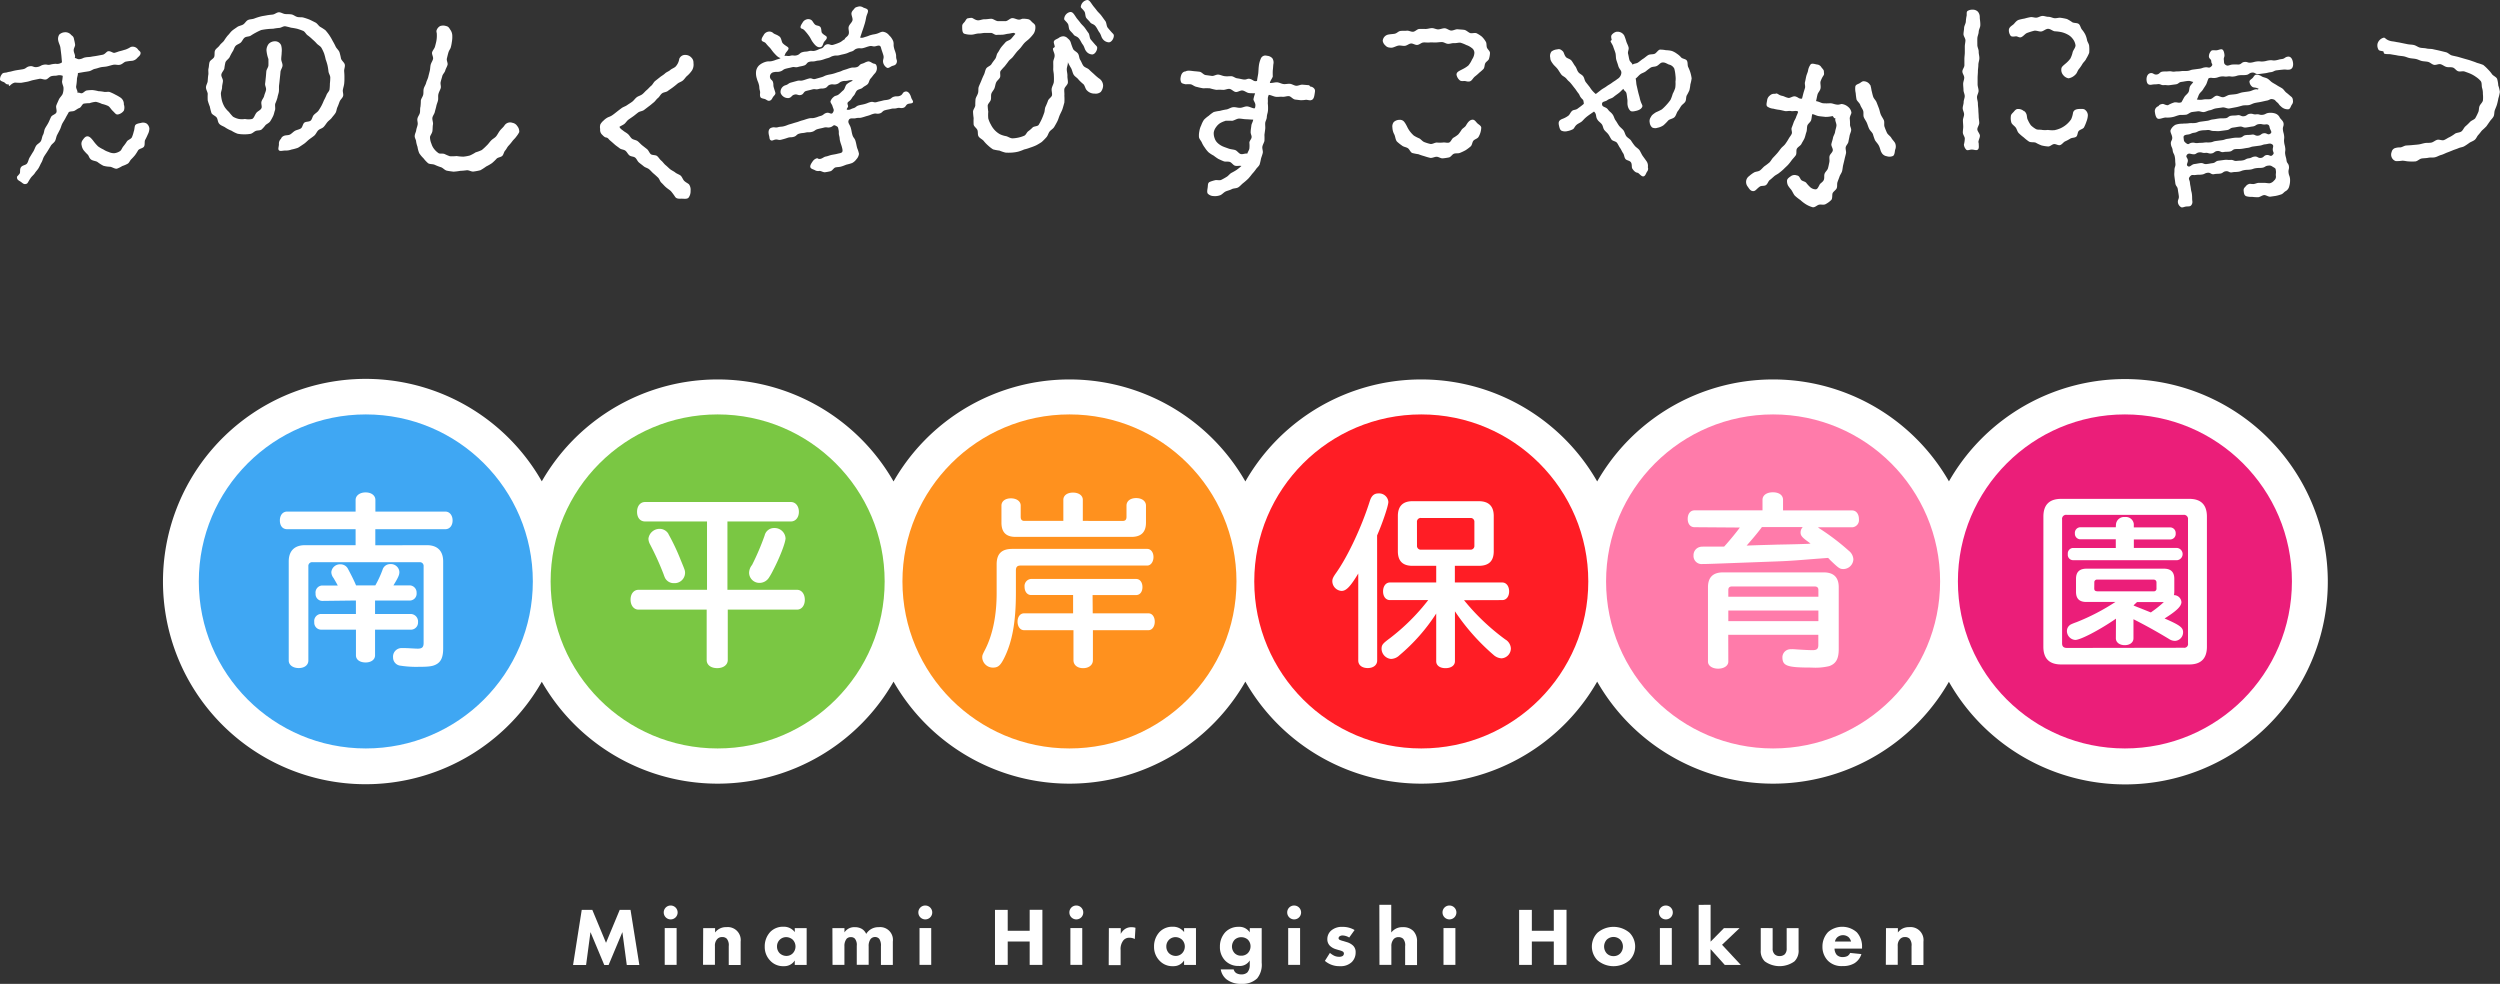
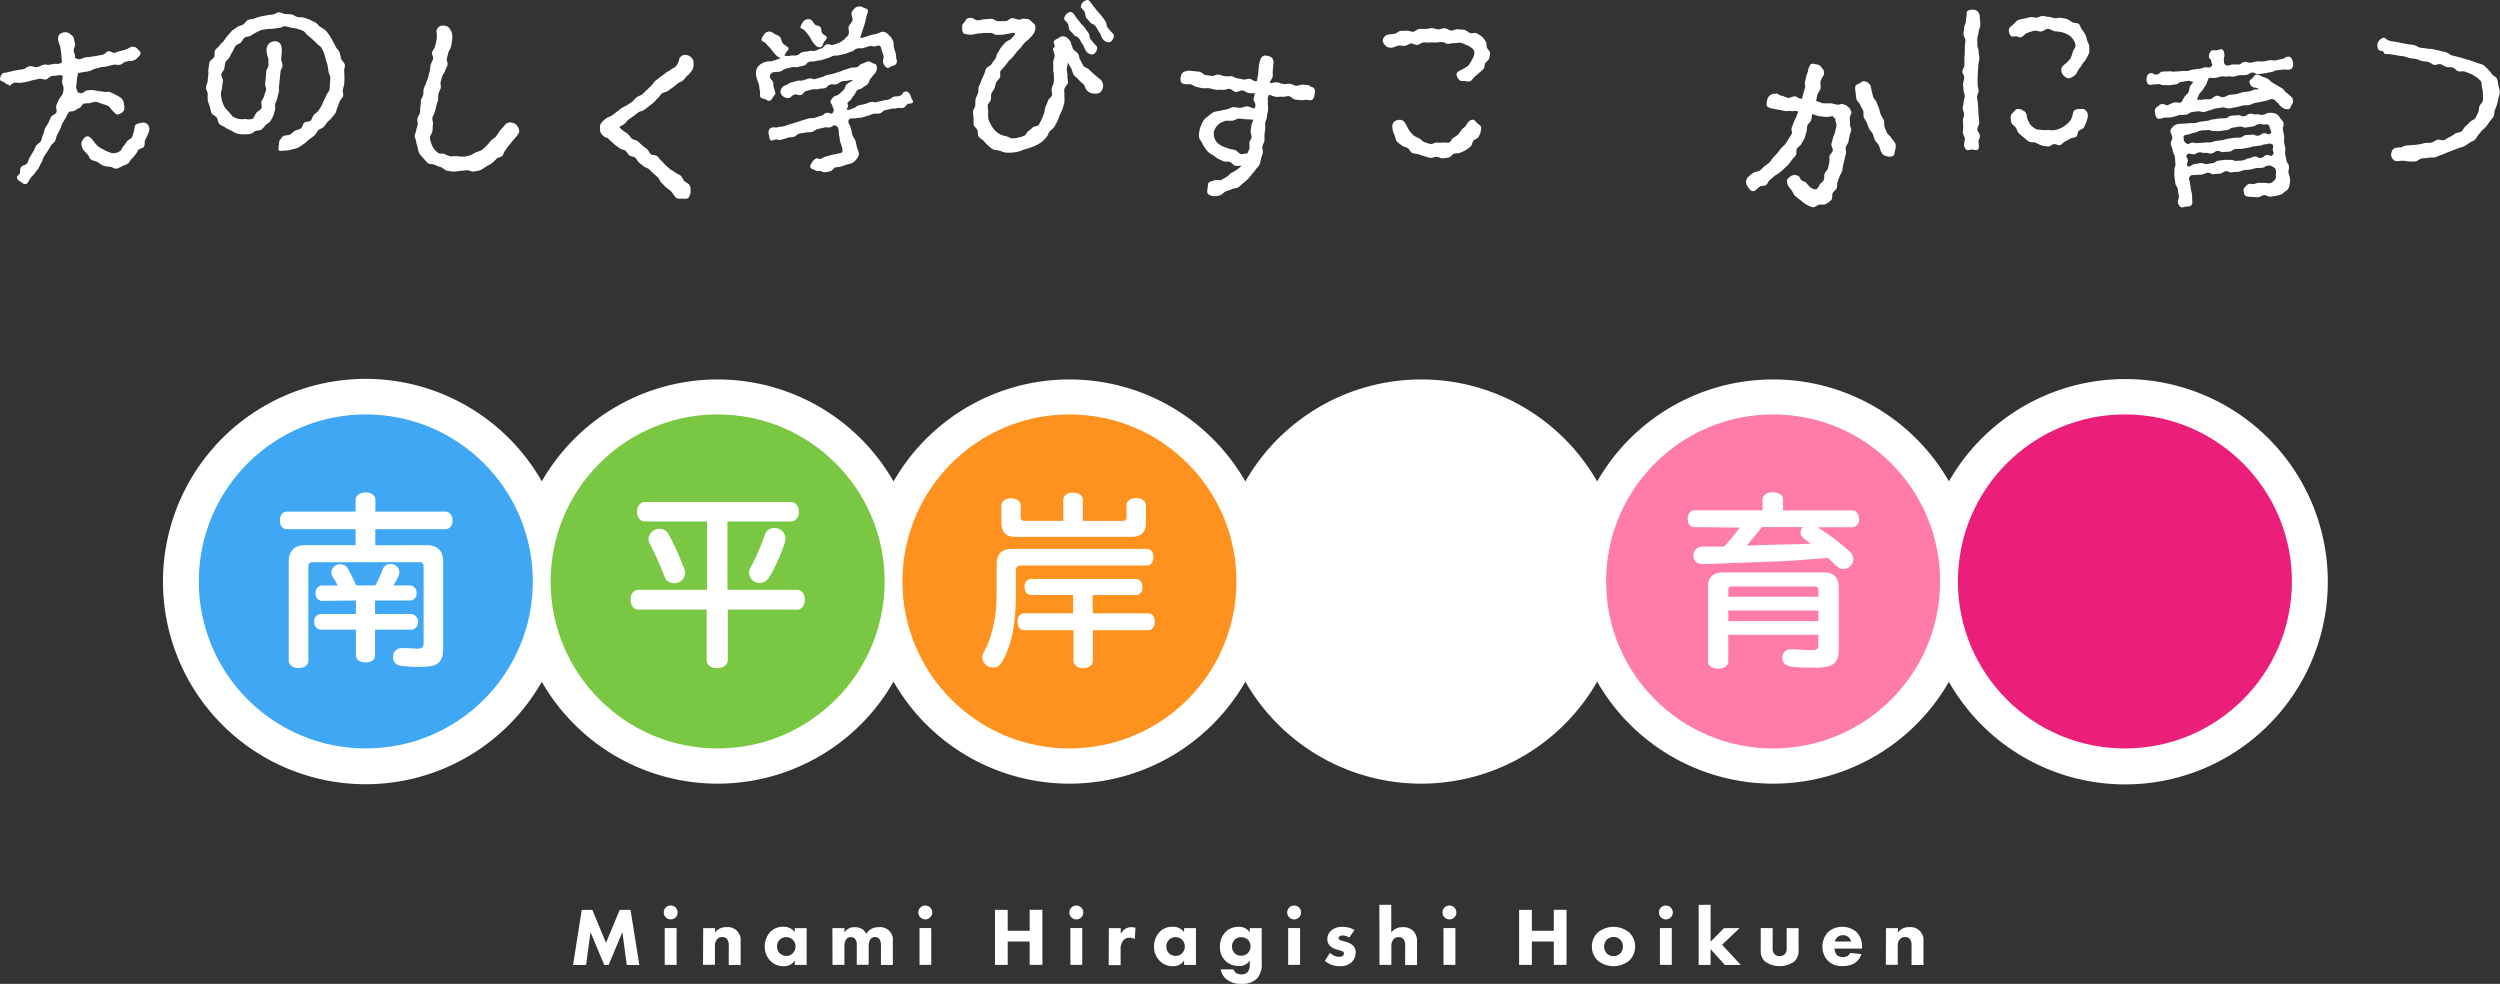
<svg xmlns="http://www.w3.org/2000/svg" id="レイヤー_1" data-name="レイヤー 1" viewBox="0 0 666.11 262.15">
  <rect x="0" y="0" width="666.11" height="262.15" fill="#333333" stroke="none" />
  <defs>
    <style>.cls-1,.cls-2{fill:#fff;}.cls-2{stroke:#fff;stroke-miterlimit:10;stroke-width:10px;}.cls-3{fill:#3fa7f3;}.cls-4{fill:#7ac743;}.cls-5{fill:#ff911e;}.cls-6{fill:#ff1d25;}.cls-7{fill:#ff7baa;}.cls-8{fill:#eb1e79;}</style>
  </defs>
  <title>hero_img</title>
  <g id="レイヤー_2" data-name="レイヤー 2">
    <g id="レイヤー_6" data-name="レイヤー 6">
      <path class="cls-1" d="M16.52,16.6c-.09-.74-.12-1.46-.19-2-.09-.74-.16-1.36-.24-1.94s-.46-1.21-.58-1.88a2.14,2.14,0,0,1,.28-1.56A2.32,2.32,0,0,1,17.2,8.6a2,2,0,0,1,1.74.68c.22.26.63.34.76,1.05.07.37.23.9.31,1.55.06.46-.43,1-.37,1.62S20,14.5,20,15s-.22.37.15.5c.64.23.61.36,1.27.23s.63-.3,1.29-.43,1.09-.08,1.57-.18,1.08-.16,1.55-.25l1.54-.29c.61-.12,1-.83,1.42-.92.66-.13,1.29.5,1.69.42.58-.12,1-.35,1.5-.46s1-.29,1.46-.41a6.84,6.84,0,0,0,1.39-.69,1.72,1.72,0,0,1,2,.75c.17.19.57.46.61.71.12.68-.47,1.05-.85,1.44a2.17,2.17,0,0,1-1.36.78,13.76,13.76,0,0,0-1.71.22c-.48.1-.93.71-1.57.84s-1.15-.12-1.75,0-1.08.3-1.67.43-1.09.11-1.63.22-1,.32-1.58.43-1,.52-1.55.63-1,.15-1.62.26l-1.39.24c0,.73-.28,1.17-.26,1.71a16.1,16.1,0,0,1-.22,1.88c0,.72.46,1.1.36,1.68.47-.19.81.22,1.23.09s.77-.64,1.25-.73A10.72,10.72,0,0,1,24.7,24a11.22,11.22,0,0,1,1.51.29,10.91,10.91,0,0,1,1.5.18c.5.12,1.11-.12,1.59.07a11.88,11.88,0,0,1,1.42.67A11.82,11.82,0,0,1,32.1,26a2.07,2.07,0,0,1,.9,1.83,2.45,2.45,0,0,1,0,1.65,2.6,2.6,0,0,1-1.48,1c-.63.12-.71-.19-1.55-1-.41-.39-.71-1-1.17-1.25a7.69,7.69,0,0,0-1.63-.54,7.37,7.37,0,0,0-1.63-.56,7.17,7.17,0,0,0-1.68.36,11.05,11.05,0,0,0-1.54.12c-.46.15-.69,1-1.16,1.16s-.83.48-1.28.73-1.14.09-1.56.38c-.25.51-.58,1-.83,1.51s-.59,1-.85,1.46S16.23,34,16,34.46s-.52,1-.78,1.5-.29,1.12-.56,1.61-.87.81-1.14,1.3-.6,1-.87,1.44-.64.94-.92,1.41-.39,1.08-.67,1.55-.48,1-.77,1.5-.72.89-1,1.35-.8.83-1.1,1.28c-.9,1.3-.72,1.52-1.39,1.64-.51.09-.81-.29-1.26-.6s-.92-.46-1-1,.09-.35.7-1.2c.23-.31-.05-1.15.37-1.71s1.26-.49,1.61-1,.39-1.12.71-1.62.59-1,.91-1.48.46-1.07.77-1.57,1-.76,1.28-1.26.29-1.17.58-1.68.26-1.18.53-1.69.62-1,.88-1.5.47-1.07.73-1.58S14.75,30.5,15,30s-.18-1.38,0-1.89.47-1.08.68-1.58.79-1,1-1.48a4.38,4.38,0,0,0,.24-1.65c0-.42-.34-.94-.39-1.67a12.53,12.53,0,0,0,.19-1.52,2.3,2.3,0,0,0-1.47-.1c-.74.15-.76,0-1.5.17-.56.1-1,.8-1.52.9S11,20.9,10.51,21l-1.62.33c-.52.1-1.09.34-1.61.44l-1.63.29A15.42,15.42,0,0,1,4,22c-.88.17-1.34.88-1.51.91s-.15-.46-.21-.45c-.49.09-.67-.1-1-.41S.11,21.7,0,21.19a2.21,2.21,0,0,1,.53-1.45c.24-.38.71-.33,1.25-.43a5,5,0,0,1,.85-.2c.16,0,.85-.24,1.73-.39.52-.09,1.12-.16,1.72-.27.94-.17.86-.62,1.81-.79s1,.36,2,.2.89-.47,1.84-.63c.79-.14.84.16,1.63,0A6.26,6.26,0,0,1,14.89,17,2.08,2.08,0,0,0,16.52,16.6Zm8,20.54c.1.07.09.06.55.67A11.06,11.06,0,0,0,26.13,39a8.07,8.07,0,0,0,1.41.82,5.36,5.36,0,0,0,1.41.67,3.27,3.27,0,0,0,1.53.33A3.55,3.55,0,0,0,32,40.25c.39-.28.53-.89.92-1.32a12.16,12.16,0,0,0,.9-1.26c.29-.42,1-.57,1.31-1.06a8.67,8.67,0,0,0,.5-1.54c.22-.54.17-1.06.34-1.57s1-.63,1.6-.75a1.88,1.88,0,0,1,1.5.17,1.9,1.9,0,0,1,.73,1.34,3.35,3.35,0,0,1-.4,1.51,15,15,0,0,1-.72,1.5c-.25.47,0,1.28-.31,1.78s-1.24.52-1.57,1A14.57,14.57,0,0,1,36,41.31a13,13,0,0,1-1,1.1c-.39.36-.57,1-1,1.22a8.21,8.21,0,0,1-1.42.61,7.57,7.57,0,0,1-1.41.7c-.6.11-1.22-.43-1.85-.51a6.94,6.94,0,0,1-1.79-.27,10.1,10.1,0,0,1-1.56-1c-.5-.31-1.29-.29-1.78-.71s-.52-1-.85-1.28a12.91,12.91,0,0,1-1-1.07,2.89,2.89,0,0,1-.57-1.3,1.66,1.66,0,0,1,.2-1.41c.29-.38.65-1,1.23-1.06s1,.43,1.35.81Z" />
      <path class="cls-1" d="M71,13.34a2.8,2.8,0,0,1,.62-1.68A2.31,2.31,0,0,1,73.27,11a1.73,1.73,0,0,1,1.64,1.07A5.11,5.11,0,0,1,75.05,14c0,.57-.11,1.15-.12,1.72s.38,1.17.35,1.75-.51,1.13-.55,1.7-.11,1.15-.17,1.72-.11,1.15-.19,1.72,0,1.18-.06,1.74S74,25.45,73.93,26a13,13,0,0,1-.59,1.62c-.14.52.1,1.28-.08,1.77s-.26,1.07-.48,1.52A12.8,12.8,0,0,1,72,32.32c-.3.45-.89.68-1.24,1a8.48,8.48,0,0,1-1.06,1.19c-.43.31-1.09.18-1.57.38s-.86.67-1.38.77a8.46,8.46,0,0,1-1.57.13,9.32,9.32,0,0,1-1.85-.15,7.92,7.92,0,0,1-1.66-.82,8.18,8.18,0,0,1-1.6-.82c-.47-.36-1.19-.5-1.64-1s-.37-1.22-.7-1.68-1.11-.69-1.38-1.19a13.82,13.82,0,0,1-.44-1.73,13.24,13.24,0,0,1-.56-1.65,15.32,15.32,0,0,1,0-1.75c-.06-.56-.47-1.12-.47-1.71s.41-1.11.46-1.67.06-1.12.16-1.67-.08-1.18.06-1.72.1-1.18.29-1.71,1-.83,1.21-1.34,0-1.29.26-1.78.86-.81,1.18-1.28.81-.8,1.17-1.24a12.07,12.07,0,0,1,1-1.41c.44-.41.72-.9,1.15-1.27s.93-.67,1.38-1,1.1-.38,1.58-.67.77-.94,1.28-1.19,1.15-.19,1.68-.4a15.7,15.7,0,0,1,1.6-.52c.54-.15,1.09-.21,1.65-.32s1.1-.16,1.66-.22,1.1-.61,1.67-.61,1.11.42,1.67.47,1.13,0,1.68.1,1,.54,1.56.68,1.17,0,1.69.18a15.67,15.67,0,0,1,1.59.54c.51.24,1,.49,1.52.75s.81.84,1.26,1.15a14.06,14.06,0,0,1,1.41.91,13.3,13.3,0,0,1,1.08,1.38,15.29,15.29,0,0,1,.87,1.5,16.47,16.47,0,0,1,.8,1.52c.26.51.78.9,1,1.45a16.19,16.19,0,0,1,.41,1.7c.16.57.85,1,1,1.57S91.65,18.4,91.7,19s.08,1.16.07,1.74a12.39,12.39,0,0,1-.07,1.61c-.07.54-.24,1-.34,1.57s.21,1.17.05,1.69-.69.9-.9,1.41-.35,1-.59,1.5-.24,1.11-.52,1.57-.68.86-1,1.3-.82.73-1.17,1.15-.61.89-1,1.29-1,.49-1.41.87-.64,1.06-1.09,1.44-1,.73-1.43,1.07-.89.85-1.37,1.16-1,.69-1.53,1a11.94,11.94,0,0,1-1.75.48,4.28,4.28,0,0,1-1.69.26c-.6,0-1.31.27-1.64-.06s0-1,0-1.64a1.72,1.72,0,0,1,.5-1.38c.17-.17.08-.46.77-.81.53-.25,1.21-.13,1.67-.37s.89-.75,1.34-1,1.13-.34,1.57-.64.5-1.19.92-1.53,1.3-.18,1.7-.56.44-1.1.84-1.51.86-.67,1.18-1.06a15.22,15.22,0,0,0,.83-1.35,14,14,0,0,0,.65-1.43A13.1,13.1,0,0,0,87,25.28c.18-.49.69-.91.8-1.42a14,14,0,0,0,.1-1.61,15,15,0,0,0,.1-1.58c0-.57-.43-1.11-.48-1.65a15.83,15.83,0,0,0-.26-1.63,13.83,13.83,0,0,0-.49-1.57,13.23,13.23,0,0,0-.42-1.6,11.58,11.58,0,0,0-.72-1.5c-.31-.47-.87-.71-1.24-1.12a10.13,10.13,0,0,0-1.14-1.11A11.75,11.75,0,0,0,82,9.43c-.46-.28-.73-1-1.23-1.2a15.48,15.48,0,0,0-1.58-.56,16.22,16.22,0,0,0-1.64-.29A16.07,16.07,0,0,0,76,7c-.54-.06-1.12.44-1.66.44a14.62,14.62,0,0,0-1.57.22A17.9,17.9,0,0,0,69.6,8a14.62,14.62,0,0,0-1.45.7,15,15,0,0,0-1.37.82c-.45.27-1.17.18-1.6.51s-.63.93-1,1.29-1,.49-1.39.9-.49,1.09-.83,1.54a14,14,0,0,0-.79,1.49c-.28.49-.88.82-1.1,1.34a15,15,0,0,0-.3,1.69c-.15.53-.69,1-.79,1.57s.46,1.18.42,1.76-.23,1.09-.23,1.67-.36,1.24-.31,1.78a11.19,11.19,0,0,0,.28,1.78,7.36,7.36,0,0,0,.71,1.67A6.93,6.93,0,0,0,61,29.83a12.66,12.66,0,0,0,1.08,1.26,5.23,5.23,0,0,0,1.57.61,5.07,5.07,0,0,0,1.62,0,4.74,4.74,0,0,0,1.91,0c.52-.26.67-1,1.08-1.57s1.14-.7,1.42-1.35c.18-.44-.18-1.16,0-1.75s.58-.94.71-1.5.39-1,.49-1.57-.32-1.15-.24-1.7.12-1.08.18-1.62.09-1.08.14-1.63.54-1.07.56-1.6,0-1.14,0-1.67A8.8,8.8,0,0,1,71,13.34Z" />
      <path class="cls-1" d="M120.38,11.28a9.73,9.73,0,0,1-.29,1.4c-.09.34-.45.73-.62,1.33s-.26,1-.4,1.57.32,1.19.17,1.72-.48,1-.61,1.51-.66.94-.79,1.47-.3,1-.43,1.57.18,1.16,0,1.69-.47,1-.6,1.53,0,1.12-.1,1.64-.35,1-.46,1.56-.29,1.06-.4,1.57-.54,1-.64,1.52.25,1.29.15,1.8-.07,1.24-.14,1.73c-.1.71-.65,1.22-.65,1.69a4.69,4.69,0,0,0,.39,1.74,4.13,4.13,0,0,0,.73,1.4,5.14,5.14,0,0,0,1.18,1.1c.41.23,1.07,0,1.6.22a11.54,11.54,0,0,0,1.43.6,13.76,13.76,0,0,0,1.79-.06,12.34,12.34,0,0,0,1.76.16,10.29,10.29,0,0,0,1.74-.31,10,10,0,0,0,1.55-.84,10.26,10.26,0,0,0,1.64-.62,15,15,0,0,0,1.3-1.2c.42-.37.74-.88,1.17-1.33s1-.69,1.37-1.15.6-1,1-1.51.87-.85,1.18-1.33a1.8,1.8,0,0,1,2.12-.73,1.9,1.9,0,0,1,1.3.87,2.25,2.25,0,0,1,.53,1.6,6.82,6.82,0,0,1-.86,1.3c-.25.38-.67.71-1,1.16a12.59,12.59,0,0,1-1,1.19c-.38.41-.54.89-.89,1.27s-.41,1.06-.77,1.42-1.1.38-1.47.71a13.24,13.24,0,0,1-1.28,1.23,12.81,12.81,0,0,1-1.54.89,13.77,13.77,0,0,1-1.55,1,14.82,14.82,0,0,1-1.78.34c-.57.11-1.23-.38-1.83-.34a16.39,16.39,0,0,1-1.74.16,15.09,15.09,0,0,1-1.79.22c-.6-.07-1.17-.14-1.77-.26s-1.05-.76-1.6-.93a13.18,13.18,0,0,1-1.63-.63c-.56-.26-1.31-.11-1.79-.43a8.91,8.91,0,0,1-1.23-1.32,7.55,7.55,0,0,1-1.13-1.36,7.15,7.15,0,0,1-.46-1.69,7.8,7.8,0,0,1-.37-1.43c0-.46-.42-.92-.37-1.51s.31-.91.4-1.49.28-.92.38-1.49-.17-1-.06-1.58.53-1,.65-1.54,0-1.09.16-1.64a15.4,15.4,0,0,0,.1-1.66c.1-.55.51-1,.63-1.54s0-1.12.15-1.65.51-1,.64-1.54.43-1,.56-1.56.27-1.07.4-1.6.11-1.12.24-1.64.5-1,.63-1.53-.38-1.27-.25-1.77.62-1,.76-1.49.26-1,.32-1.25a7.92,7.92,0,0,0,.16-2.37,2.94,2.94,0,0,1-.09-.59,2,2,0,0,1,1-1.31,2.48,2.48,0,0,1,1.58,0c.65.13.82.52,1.13,1a2.77,2.77,0,0,1,.52,1.53A8,8,0,0,1,120.38,11.28Z" />
      <path class="cls-1" d="M161.68,36.66c-.59,0-.95-.49-1.33-.85a1.74,1.74,0,0,1-.44-1.42,2.5,2.5,0,0,1,.06-1.27,3.72,3.72,0,0,1,.85-1,4.35,4.35,0,0,1,1-.77c.26-.17.69-.25,1.15-.54s.87-.63,1.34-1,.85-.66,1.31-1,1-.46,1.46-.79.92-.58,1.37-.92.73-.82,1.18-1.17,1-.44,1.47-.79.77-.78,1.2-1.13.76-.79,1.19-1.14.64-.93,1.07-1.29l1.27-1c.41-.35.92-.59,1.35-1s1-.55,1.39-.91,1-.53,1.41-.9a3.81,3.81,0,0,0,1-2.07,1.64,1.64,0,0,1,1.68-1.06,2.11,2.11,0,0,1,1.52.67,1.84,1.84,0,0,1,.59,1.48,3,3,0,0,1-.37,1.94,7.51,7.51,0,0,1-1.37,1.53c-.37.31-.65.84-1.11,1.21s-1,.47-1.42.83-.81.67-1.25,1-.88.6-1.32.94-1.11.31-1.55.65-.66.9-1.09,1.24-.71.85-1.14,1.18-.82.71-1.25,1l-1.31,1c-.44.33-1.12.33-1.55.65s-.85.69-1.28,1-.91.62-1.33.93-.72.88-1.14,1.18-.84.44-1.26.74c.4.64.45.56,1,1s.65.4,1.24.87c.44.35.68.92,1.09,1.25s1.13.36,1.54.68.79.78,1.2,1.11l1.28,1c.44.35.62,1,1,1.34s1.28.18,1.69.51.71.9,1.12,1.23.74.87,1.14,1.19.83.77,1.22,1.09,1,.57,1.38.89,1.07.52,1.43.83.61,1.07.94,1.39c.52.5,1.11.69,1.33,1a2.52,2.52,0,0,1,.37,1.65,2.85,2.85,0,0,1-.54,1.83c-.41.43-1.2.27-1.81.27s-1.38.1-1.77-.5A16.15,16.15,0,0,0,178.82,51c-.33-.37-.78-.58-1.47-1.18-.4-.36-.73-.78-1.13-1.14s-.5-1-.92-1.39-.76-.71-1.19-1.07-.72-.76-1.16-1.12-1-.43-1.43-.79-.82-.63-1.26-1-.58-.93-1-1.29-1.13-.27-1.56-.62-.62-.89-1.06-1.24-1.11-.3-1.54-.65-.87-.61-1.31-1-.73-.65-1.24-1.08S162.27,37,161.68,36.66Z" />
      <path class="cls-1" d="M241.17,24.41c.83-.22,1.37.69,1.62,1.6.13.47.6.89.46,1.24s-.76.29-1.2.41c-.78.21-.6.86-1.38,1.07s-.87-.13-1.65.08-.84,0-1.62.2-.8.15-1.58.36-.66.65-1.44.86-.87-.11-1.65.1-.75.31-1.53.52-.77.25-1.56.46-.85,0-1.63.19-1.52-.23-1.87.5.3,1.17.55,2.08.17.93.42,1.83.6.81.85,1.72.19.92.43,1.83a7.2,7.2,0,0,1,.48,1.54,2.6,2.6,0,0,1-.68,1.43,3.32,3.32,0,0,1-1.13,1,11.53,11.53,0,0,1-1.51.43c-.45.16-.92.38-1.48.53s-1,.11-1.46.22-.83.86-1.3,1a12.92,12.92,0,0,1-1.46.28c-.46.08-1.16-.4-1.53-.35a1.7,1.7,0,0,1-1.17-.18c-.37-.24-1.11-.33-1.24-.82s.34-1.13.62-1.54a2,2,0,0,1,1.21-.85c.12,0,.21.25.77.19s1-.55,1.51-.63,1.07-.34,1.53-.43c.62-.12,1.13-.19,1.53-.3.6-.16,1.11-.18,1.31-.48s.07-.79-.09-1.39-.26-.72-.45-1.45-.06-.77-.26-1.51,0-.8-.16-1.54-.1-.78-.78-1.12-.59.19-1.41.41-.9-.12-1.71.1-.83.17-1.64.39-.73.52-1.54.74-.88,0-1.7.19-.86.06-1.67.28-.7.64-1.51.86-.86,0-1.68.28-.81.26-1.62.48-.93-.19-1.74,0c-.43.12-.76.37-1.11.12s-.26-.66-.39-1.12c-.25-.91-.28-1.9.62-2.19s.9.09,1.71-.13.86-.06,1.67-.28.79-.32,1.6-.54.8-.26,1.61-.48.79-.3,1.61-.52.8-.27,1.62-.49.88,0,1.69-.2.8-.29,1.61-.51.72-.57,1.54-.8,1.29.62,1.72-.11.11-.87-.11-1.66c-.15-.55-.6-.93-.54-1.32a2.53,2.53,0,0,1,.82-1.14c.39-.4.81-.3,1.27-.62s.89-.83,1.32-1.17.54-1.29.92-1.61c.74-.64,1.61-.87,1.57-1s-.57-.12-1.15,0c-.79.22-.85,0-1.64.22s-.7.54-1.5.76-.88-.1-1.68.12-.66.73-1.45.94-.85,0-1.65.23-.88-.11-1.68.11-.8.19-1.6.4-.62.86-1.42,1.07-.94-.3-1.74-.09-.67.69-1.47.91a2.09,2.09,0,0,1-2.2-1.33,1.83,1.83,0,0,1,1.29-2.08c.78-.21.7-.51,1.49-.72l1.57-.43c.78-.21.86.06,1.64-.16s.77-.27,1.56-.48.93.32,1.71.11l1.56-.44c.79-.21.74-.37,1.53-.58s.8-.14,1.59-.35.77-.27,1.56-.49.75-.35,1.54-.57.77-.28,1.55-.5.85,0,1.64-.2.66-.7,1.44-.92.74-.38,1.53-.59c.58-.16,1.16.47,1.58.55.57.1.68.26.82.76a2.08,2.08,0,0,1-.64,2c-.32.37-.61.82-1,1.24s-.39,1.09-.78,1.48-.94.56-1.33.94-1.1.38-1.5.75-.5,1-.9,1.4-.62,1-1,1.29c-.77.61-.73.56-.49,1.43.1.35-.61.92-.25,1,.8.13.86-.17,1.64-.39s.69-.55,1.46-.76.8-.15,1.58-.36.75-.31,1.53-.52.9.23,1.68,0,.79-.18,1.57-.39.82-.08,1.6-.29.69-.56,1.47-.77.91.07,1.65-.27S240.39,24.62,241.17,24.41Zm-16.1-14c.18-.49.86-.66,1.06-1.34s-.17-1.32,0-1.94.83-1.09,1-1.68-.37-1.42-.25-2,.6-.88.79-1.19.64-.4,1.12-.53A1.67,1.67,0,0,1,230,2c.47.22,1.12.29,1.25.76s-.26,1-.45,1.79a16,16,0,0,1-.39,1.75c-.17.51-.33,1.09-.56,1.72s-.44,1.36-.68,2c.72.14.87-.05,1.57-.24s.68-.28,1.39-.47.73-.12,1.43-.31,1.24-.61,1.78-.53a2.42,2.42,0,0,1,1.56.94A4.24,4.24,0,0,1,238,11c.21.79,0,.85.18,1.64s.26.77.48,1.56,0,.84.22,1.63a1.24,1.24,0,0,1-.1,1.17c-.24.37-.54.42-1,.56s-1,.7-1.43.51a2.23,2.23,0,0,1-1-1.25c-.27-1,.3-1.16,0-2.16s-.36-1-.63-2c-.19-.7-.72-.53-1.43-.34s-.91-.21-1.7,0-.78.27-1.57.48-.87-.08-1.67.14-.69.57-1.49.79-.76.35-1.55.57-.8.17-1.6.39-.86,0-1.65.2-.74.39-1.54.6-.78.27-1.57.49-.83.08-1.63.29-.86,0-1.65.19-.65.76-1.44,1-.81.16-1.6.38-.89-.12-1.68.09-.81.17-1.6.38-.71.52-1.51.74-.86,0-1.66.18a1.18,1.18,0,0,0-1,1.45c.18.68.61.56.79,1.24s0,.72.2,1.4.22.67.41,1.34c.13.5-.31.77-.58,1.15s-.35.82-.86,1-.84-.19-1.22-.37-1.21-.17-1.35-.66c-.22-.79.1-.88-.12-1.67s-.05-.84-.27-1.63-.32-.77-.53-1.56a4.6,4.6,0,0,1-.2-1.88,2.68,2.68,0,0,1,.88-1.69,4.7,4.7,0,0,1,1.73-.89c.81-.22.88,0,1.69-.2s.79-.29,1.61-.51.72-.58,1.53-.8.9.12,1.71-.1.9.1,1.71-.12.71-.62,1.52-.84.86-.05,1.67-.27.9.1,1.71-.12.78-.36,1.59-.58.64-.87,1.45-1.09,1,.33,1.78.1a14.13,14.13,0,0,0,1.6-.57c.78-.36.69-.51,1.44-.9ZM207.68,9.7c.57.51.53,1.45.89,1.83.65.69,1.42.91,1.52,1.28s-.43.87-.72,1.28-.32,1.2-.84,1.34c-.79.21-1.38-.31-2.13-1.13-.62-.63-1-1.33-1.37-1.67a11.91,11.91,0,0,1-1-1.12c-.33-.39-1-.38-1.09-.8s.27-.94.52-1.34a1.71,1.71,0,0,1,1-.87,1.55,1.55,0,0,1,1.61.35c.34.3,1,.37,1.61.9Zm10.84-2.59c.44.49.24,1.34.5,1.66.5.62,1.17.75,1.26,1.1.14.52-.43.9-.71,1.31s-.33,1.21-.87,1.36c-.83.22-1.43-.34-2.14-1.31-.38-.49-.59-1.11-1-1.65a14.24,14.24,0,0,0-1.24-1.52c-.51-.52-.88-.33-1-.7s.26-.93.52-1.33a1.73,1.73,0,0,1,1-.84,1.46,1.46,0,0,1,1.35.16c.3.19.46.66.89,1.12s1.08.26,1.45.69Z" />
      <path class="cls-1" d="M270.16,8.76c-.5,0-1,.19-1.51.23s-1,.23-1.54.26-1,0-1.56.05-1-.55-1.57-.53h-1.55c-.52,0-1,.15-1.55.15-.81,0-1.45.33-2,.31a5.68,5.68,0,0,1-2-.26c-.52-.3-.51-1.14-.51-2,0-.52.32-.76.62-1.11s.5-1,1-1a4.74,4.74,0,0,1,.9-.1c.32,0,.93.63,1.71.66.55,0,1.17-.31,1.77-.29S263.59,5,264.13,5s1.24.66,1.87.64,1.24,0,1.87,0,1.2-.77,1.82-.81,1.29.45,1.9.4c.34,0,.63-.24.93-.24a6.64,6.64,0,0,1,1.45.13c.55.13.8.59,1.12.86s.77.56.77,1.06a3.17,3.17,0,0,1-.41,1.87,9.66,9.66,0,0,1-1.26,1.45c-.39.38-.85.68-1.22,1.07s-.67.85-1,1.26-.76.77-1.1,1.19-.66.86-1,1.29-.85.72-1.16,1.16-.66.87-1,1.32a15.7,15.7,0,0,0-1.11,1.24c-.27.46.07,1.29-.18,1.77s-.78.82-1,1.31-.26,1.08-.46,1.57-.66.92-.82,1.43,0,1.13-.15,1.64-.75,1-.82,1.5a11.62,11.62,0,0,0,.15,1.65,9.8,9.8,0,0,0,0,1.8,7.27,7.27,0,0,0,.7,1.65,6.11,6.11,0,0,0,1,1.45,5.74,5.74,0,0,0,1.38,1.09,6.21,6.21,0,0,0,1.67.53c.55.13,1.1.58,1.72.58a8.3,8.3,0,0,0,1.59-.21,8.2,8.2,0,0,0,1.52-.49c.47-.2.66-.92,1.1-1.21a8.87,8.87,0,0,0,1.15-1c.37-.34,1.24-.24,1.58-.65a15.08,15.08,0,0,0,.76-1.41,17.17,17.17,0,0,0,.66-1.65c.26-.56.17-1.16.39-1.73a16.49,16.49,0,0,0,.67-1.61c.17-.61,1-1,1.09-1.53s-.19-1.24-.07-1.83.48-1.11.56-1.7a13.22,13.22,0,0,0,0-1.78c0-.59-.19-1.19-.16-1.78s0-1.17,0-1.75.4-1.13.37-1.78-.39-1.06-.45-1.75c0-.21.48-.42.48-.5,0-.52-.39-1.11-.2-1.53s.88-.59,1.26-.86a2.07,2.07,0,0,1,1.27-.44,1.72,1.72,0,0,1,1.18.61,2.06,2.06,0,0,1,.77,1.08A15,15,0,0,0,285.9,13c.22.53,1,.78,1.34,1.3s.26,1.18.59,1.68.49,1.11.85,1.57,1.11.59,1.51,1,.84.79,1.27,1.17a15,15,0,0,0,1.3,1.13,2.35,2.35,0,0,1,1.16,2,2.84,2.84,0,0,1-.63,1.65,2.13,2.13,0,0,1-1.61.44,2.71,2.71,0,0,1-2.06-.84c-.46-.41-.52-1.21-.93-1.65a12.06,12.06,0,0,1-1.32-1.24c-.32-.48-1-.8-1.3-1.31s-.39-1.18-.67-1.72a14.46,14.46,0,0,1-.87-1.61v.13c0,.61-.28,1.17-.29,1.75s.2,1.21.17,1.79.17,1.23.12,1.8-.86,1.12-.94,1.69.07,1.22,0,1.78a12.42,12.42,0,0,1,0,1.83c-.16.56-.32,1.18-.5,1.72s-.51,1.1-.74,1.64-.37,1.11-.62,1.61-.54,1-.84,1.51-.89.79-1.23,1.23-.47,1.12-.86,1.53a16.57,16.57,0,0,1-1.22,1.24,14.77,14.77,0,0,1-1.5.9,13.21,13.21,0,0,1-1.61.62,11.54,11.54,0,0,1-1.61.49,10.91,10.91,0,0,1-1.58.58,10.35,10.35,0,0,1-1.68.25,13.13,13.13,0,0,1-1.7,0,10.75,10.75,0,0,1-1.61-.54,11,11,0,0,1-1.7-.32,9.52,9.52,0,0,1-1.36-1.06,9.1,9.1,0,0,1-1.16-1.23c-.37-.41-1-.66-1.32-1.14s-.11-1.21-.33-1.73-.89-.89-1-1.45a15.09,15.09,0,0,1,0-1.73,15,15,0,0,1-.16-1.69c0-.55.53-1.08.6-1.67a16.3,16.3,0,0,1,.07-1.71c.12-.54.49-1,.66-1.59s0-1.19.21-1.73.44-1,.67-1.58.43-1.06.69-1.58.31-1.14.6-1.64,1.1-.67,1.4-1.17.65-.92,1-1.4.33-1.16.67-1.62.56-1,.92-1.47.76-.87,1.13-1.31,1.13-.53,1.52-.95.74-.9,1.14-1.31A1,1,0,0,0,270.16,8.76ZM286.77,4.7c.3.43.72.86,1.08,1.36s.8.83,1.16,1.31.68,1,1,1.41.27,1.33.61,1.74.86,1,1.14,1.33.58.49.58.88c0,.77-.63,1.78-1.35,1.78a2.11,2.11,0,0,1-1.68-1c-.3-.34-.37-1.07-.85-1.69-.33-.41-.52-1-1-1.59s-1.1-.57-1.39-1S285.28,8.4,285,8s-.22-1.28-.46-1.64c-.49-.75-1-1-1-1.3a2,2,0,0,1,1.65-1.87c.66,0,.94.55,1.58,1.5Zm4.34-3.35c.22.35.67.81,1.11,1.42.33.45.82.85,1.2,1.35s.71,1,1.07,1.46.31,1.36.65,1.79c.49.6.92,1.1,1.19,1.38s.45.41.45.75c0,.77-.62,1.78-1.35,1.78a2.17,2.17,0,0,1-1.69-1c-.3-.35-.37-1.08-.85-1.7-.32-.42-.52-1-1-1.61s-1.1-.57-1.4-1-.8-.83-1.07-1.21-.22-1.28-.45-1.64c-.49-.75-1-1-1-1.31A2.05,2.05,0,0,1,289.67,0c.56,0,.84.5,1.44,1.36Z" />
      <path class="cls-1" d="M334.93,21.56c.08-.77.26-1.52.32-2,.08-.79.08-1.36.15-1.9a6.83,6.83,0,0,1,.52-2,1.31,1.31,0,0,1,1.65-.8,2.1,2.1,0,0,1,1.45.68,2.09,2.09,0,0,1,.26,1.58c-.06.44-.06.9-.15,1.6a14.3,14.3,0,0,0,0,1.61c-.06.46-.7,1.16-.78,1.77.58.07,1.44-.22,2-.16s1.11.4,1.65.46,1.17-.12,1.7-.07,1.12.47,1.64.52,1.2-.34,1.72-.29l1.66.14c.18,0,.32.35.4.36a1.46,1.46,0,0,1,1.09.61c.25.35.17.7.09,1.21-.13.89-.28,1.69-1,1.81-.27.09-.45,0-1.3-.11a8.31,8.31,0,0,1-1.46.12l-1.43-.17c-.65-.08-1.14-.85-1.66-.91s-1.24.24-1.78.17-1.17.09-1.76,0-1.21-.44-1.85-.52c-.44,1-.15,1.13-.27,2.22a10.38,10.38,0,0,1,.06,1.91c-.09.9-.24.88-.32,1.78,0,.57-.37,1.08-.42,1.57s.06,1.12,0,1.61-.15,1.1-.21,1.58a14.59,14.59,0,0,1,0,1.62c-.12.49-.46,1-.55,1.52s.21,1.16.11,1.64-.33,1.06-.47,1.53a15.21,15.21,0,0,1-.37,1.58c-.22.5-.72.85-1,1.29a10.65,10.65,0,0,1-1,1.22,15.74,15.74,0,0,1-1,1.23,16.62,16.62,0,0,1-1.33,1.17c-.46.34-.85.85-1.35,1.17s-1.25.22-1.76.5-1.14.38-1.64.62-1,.87-1.47,1a3.92,3.92,0,0,1-1.73.21,2.19,2.19,0,0,1-1.55-.67c-.26-.42-.07-1.1,0-1.69s0-1.11.48-1.39a9.19,9.19,0,0,1,1.39-.45c.52-.17,1.2.1,1.7-.1a16.34,16.34,0,0,0,1.44-.8c.44-.23.82-.79,1.27-1.06a15.91,15.91,0,0,0,1.4-.8,12.65,12.65,0,0,0,1.3-1.06c-.52-.12-1.19.08-1.69-.06s-.88-.81-1.37-1-1.13,0-1.61-.17-1-.43-1.45-.63a12.8,12.8,0,0,1-1.3-.91,7.55,7.55,0,0,1-1.34-.87,7.1,7.1,0,0,1-1-1.25,6.45,6.45,0,0,1-.79-1.35c-.22-.51-.68-.91-.76-1.44a5.52,5.52,0,0,1,.11-1.62,5.08,5.08,0,0,1,.49-1.53,6.43,6.43,0,0,1,.73-1.48,8.11,8.11,0,0,1,1.27-1.06,9.09,9.09,0,0,1,1.33-1,11.06,11.06,0,0,1,1.64-.31,14.49,14.49,0,0,1,1.77-.38c.56-.09,1.12-.54,1.77-.6s1.21.19,1.85.17,1.2-.39,1.83-.38,1.38.5,2,.53c.23-.2.21-.47.24-.77.07-.68-.55-1.27-.51-1.69a9.09,9.09,0,0,1,.44-1.54c-.57-.07-1.12,0-1.7-.1s-1.09-.6-1.67-.67-1.23.47-1.8.4-1.08-.75-1.65-.82-1.22.32-1.78.25a14.6,14.6,0,0,0-1.75,0,15.15,15.15,0,0,1-1.71-.41,14.6,14.6,0,0,0-1.75,0,14.48,14.48,0,0,1-1.71-.37c-.67-.09-1.19-.63-1.65-.7a8.39,8.39,0,0,0-1.33,0c-.71-.15-1-.24-1.18-.48a2.06,2.06,0,0,1-.17-1.34c.13-.89.54-1.55,1.28-1.61.17,0,.24-.35,1.9-.11.48.07,1.1.09,1.89.2.57.08,1,.8,1.59.88l1.68.23c.52.07,1.15-.43,1.76-.35s1,.34,1.65.42,1.11,0,1.71,0,1,.49,1.64.57,1.08.23,1.68.31c.87.12,1-.39,1.82-.12S334.08,21.81,334.93,21.56Zm-8.49,10.67a6.27,6.27,0,0,0-1.38.6A4,4,0,0,0,324,33.89a3.19,3.19,0,0,0-.6,1.38,3.58,3.58,0,0,0,.22,1.53,2.94,2.94,0,0,0,.79,1.28,4.91,4.91,0,0,0,1.25.86c.5.24,1.07.41,1.65.63s1.14.22,1.73.39,1,.94,1.55,1.08,1.17-.22,1.76-.12c.11-.46.43-.81.54-1.33a7.21,7.21,0,0,0,0-1.54c0-.54.52-.92.59-1.45s-.32-.9-.24-1.59c0-.36.09-.84.18-1.54,0-.42.42-1,.49-1.6-.65,0-1.36-.09-1.94-.1s-1.29-.18-1.86-.17-1.26.52-1.82.59a15.3,15.3,0,0,0-1.86,0Z" />
      <path class="cls-1" d="M371,12.68a1.88,1.88,0,0,1-.7,0,1.63,1.63,0,0,1-1.19-.58,2,2,0,0,1-.69-1.23,1.84,1.84,0,0,1,1.49-1.66c.47-.1,1-.11,1.64-.21s1-.67,1.58-.75,1.1,0,1.68-.07,1.14.33,1.71.28,1.06-.71,1.62-.74,1.13,0,1.69,0,1.13-.21,1.67-.23,1.15.34,1.68.34,1.18-.31,1.75-.3,1.15.58,1.72.61,1.22-.4,1.77-.34,1.22.08,1.74.16,1.13.73,1.59.86,1.23-.16,1.69.05a7.61,7.61,0,0,1,1.4.9,6.09,6.09,0,0,1,1,1.28c.32.44.17,1.08.33,1.59s.83.93.83,1.48a6.29,6.29,0,0,1-.27,1.55c-.13.47-.79.75-1,1.21s-.14,1.06-.45,1.48a11.5,11.5,0,0,1-1.12,1,11.81,11.81,0,0,1-1.15,1c-.49.38-.75,1-1.16,1.22-.6.35-1.22,0-1.63,0s-1,.13-1.36-.26a2.52,2.52,0,0,1-.78-1.42c0-.73.63-.94,1.58-1.45a7.88,7.88,0,0,0,1.58-1,7,7,0,0,0,1-1.64,3.37,3.37,0,0,0,.6-1.7,1.59,1.59,0,0,0-.73-1.35A4.56,4.56,0,0,0,390.7,12a9.75,9.75,0,0,0-1.56-.62c-.49-.07-1.08.15-1.67.11s-1.06.21-1.65.19-1.06-.47-1.64-.47-1.09.09-1.65.11-1.1-.07-1.65,0-1.1-.06-1.66,0-1,.6-1.6.65-1.15-.44-1.7-.38-1,.55-1.59.62-1.14-.15-1.68-.07S371.51,12.58,371,12.68Zm3.79,20.79a7.47,7.47,0,0,0,.8,1.43,7.93,7.93,0,0,0,1.11,1.22,8.7,8.7,0,0,0,1.46.75c.47.26.84.81,1.37,1a10.27,10.27,0,0,0,1.62.49c.53.08,1.13-.38,1.69-.38a9,9,0,0,0,1.58,0c.54-.1,1.19.17,1.68,0s.7-1,1.15-1.28a8,8,0,0,0,1.29-.88,9.73,9.73,0,0,0,.92-1.28c.31-.41.89-.65,1.16-1.14.47-.82,1-1.51,1.78-1.51.56,0,.9.67,1.27,1s1,.63,1,1.16a5.28,5.28,0,0,1-.72,2.42c-.26.47-1,.61-1.35,1s-.34,1.16-.74,1.53a12.37,12.37,0,0,1-1.32,1,13.48,13.48,0,0,1-1.48.71c-.48.24-1.13.06-1.64.24s-.85.91-1.37,1a14.56,14.56,0,0,1-1.63.24c-.53.06-1.1-.42-1.64-.42s-1.13.36-1.67.3a14.79,14.79,0,0,1-1.61-.46,14.11,14.11,0,0,1-1.57-.52,15.21,15.21,0,0,1-1.67-.33c-.5-.25-.71-1-1.17-1.29s-1.14-.33-1.55-.69a11.72,11.72,0,0,1-1.34-1.07c-.41-.51-.42-1.35-.71-1.92A4,4,0,0,1,371,34a1.9,1.9,0,0,1,.36-1.48,2.26,2.26,0,0,1,1.51-.59,1.44,1.44,0,0,1,1.21.46,5,5,0,0,1,.68,1.08Z" />
-       <path class="cls-1" d="M431.16,17.5c-.16-.61-.39-1.13-.52-1.64s-.08-1.23-.21-1.71c-.18-.64-.42-1.15-.56-1.62-.19-.64-.6-1.08-.75-1.56,0-.14.34-.24.3-.38-.08-.39-.24-.91,0-1.28a2.41,2.41,0,0,1,1.16-.82,2.06,2.06,0,0,1,2.2,1,14.22,14.22,0,0,1,.54,1.56c.13.45.44.95.6,1.54s-.28,1.18-.13,1.74.2,1.06.35,1.61.68.75.83,1.29c.48-.35,1-.26,1.46-.56s.9-.72,1.36-1,.92-.74,1.38-1,1.19-.14,1.68-.33.9-1,1.41-1.12a8,8,0,0,1,1.64.16,6.2,6.2,0,0,1,1.56.2,5.24,5.24,0,0,1,1.35.74,5.11,5.11,0,0,1,1.14,1c.36.37,1.23.37,1.51.84s.13,1.11.32,1.64a10.68,10.68,0,0,1,.6,1.49,10.25,10.25,0,0,1,.35,1.59,10.9,10.9,0,0,1-.34,1.6,10.69,10.69,0,0,1-.26,1.57,12.84,12.84,0,0,1-.73,1.42c-.2.48-.09,1.12-.35,1.59s-.8.74-1.11,1.18-.52.91-.87,1.33-.47,1.19-.89,1.63-1.23.49-1.67.88a14.14,14.14,0,0,1-1.27,1.29,4.25,4.25,0,0,1-1.63.68,1.81,1.81,0,0,1-1.41-.09,2,2,0,0,1-.64-1.28,1.83,1.83,0,0,1,.24-1.4c.24-.31.08-.51,1.43-1.37a15.34,15.34,0,0,0,1.56-.76,13.32,13.32,0,0,0,1.23-1.21,12.33,12.33,0,0,0,1.08-1.34,10.63,10.63,0,0,0,.59-1.62,9.11,9.11,0,0,0,.66-1.54,7.31,7.31,0,0,0,.07-1.66,6.09,6.09,0,0,0,0-1.63,10.28,10.28,0,0,0-.32-1.88,2.11,2.11,0,0,0-1.42-1.07c-.51-.18-1.11-.69-1.87-.53-.49.1-.86.69-1.41.93s-1.07.11-1.6.42a15.63,15.63,0,0,0-1.31,1c-.5.36-1,.44-1.44.77s-.76.79-1.24,1.14c.16.67.14,1.3.25,1.77.18.77.29,1.3.39,1.7.19.82.3,1.07.44,1.68.32,1.51.76,1.83.72,2.23-.16.69-.94,1.06-1.65,1.22s-1.19.26-1.56,0a2.58,2.58,0,0,1-.72-1.44c-.12-.51,0-1.1-.08-1.63s-.11-1-.24-1.59-.67-.65-.8-1.2c-.47.34-.67.67-1.18,1.07s-1,.71-1.47,1.11-1.18.46-1.68.86-1.39.27-1.38,1c0,.93,1,.68,1.55,1.43s.72.62,1.28,1.37c.35.47.44,1.11.77,1.55s.6,1,.93,1.44.87.81,1.19,1.24.43,1.13.76,1.56,1,.75,1.27,1.18a13.27,13.27,0,0,0,1,1.4c.34.4,1,.77,1.26,1.18s.56,1.1.84,1.5c.42.58.73,1,1,1.39a2.15,2.15,0,0,1,.36,1.61,1.2,1.2,0,0,1-.2,1.17c-.28.38-.43,1.15-.94,1.26s-1-.58-1.43-.88c-.17-.18-.73.11-1.58-1.2-.23-.35,0-1.15-.37-1.67s-1.13-.44-1.47-.91-.28-1.06-.61-1.52-.48-.94-.8-1.38-.5-.93-.82-1.37-1.16-.46-1.47-.89-.52-.94-.83-1.37-.77-.76-1.09-1.18-.34-1.08-.65-1.5S426,32.4,425.71,32c-.71-1-.15-1.46-1-2.28-.3.24-1.51,1-2.18,1.59-.44.37-.75.79-1.1,1.08s-1,.55-1.3.82c-.51.38-.68,1-1,1.2a4.93,4.93,0,0,1-1.48.52A2.39,2.39,0,0,1,416,34.8c-.39-.25-.52-.89-.64-1.44-.22-1,.14-1.4,1.08-1.74a6.38,6.38,0,0,0,1.42-.78c.38-.26.56-.89,1-1.28s.94-.18,1.55-.66c.33-.26.77-.54,1.31-1,.36-.28.29-.24.23-.69-.09-.74-.2-.56-.67-1.14s-.31-.7-.78-1.28-.44-.67-.94-1.29-.48-.64-1-1.27-.61-.53-1.11-1.16-1.08-.75-1.42-1.18-.71-1.08-1-1.48c-.47-.6-1-1-1.22-1.34-.87-1.12-.7-1.44-.76-1.71a2,2,0,0,1,.32-1.62,2.89,2.89,0,0,1,1.51-.58c.46-.1.8-.2,1.55.53.29.29.35,1,.82,1.53.31.37,1.11.44,1.52,1s.56.93.94,1.42.42,1,.79,1.53.94.66,1.31,1.14.36,1.12.73,1.59l1.06,1.34a7,7,0,0,0,1.59,1.81l1.43-1.11c.41-.32.94-.56,1.43-.93s.93-.56,1.43-.94.93-.58,1.43-1a2.13,2.13,0,0,0,1-1.19C432.27,18.71,431.47,18.65,431.16,17.5Z" />
      <path class="cls-1" d="M480.13,26.29c.14-.49.23-.89.36-1.39s.31-1,.44-1.47-.13-1.07,0-1.57.21-1,.32-1.49.37-1,.48-1.46a3.78,3.78,0,0,1,.72-1.77c.41-.38,1.19,0,1.86.07a1.5,1.5,0,0,1,1,.74c.28.38.74.72.65,1.23a1.74,1.74,0,0,1,0,.79,6.59,6.59,0,0,0-.89,1.75c-.12.47.12,1.18,0,1.83s-.66,1.08-.81,1.65-.26,1.3-.39,1.74c.77.12,1.32.49,1.85.57a13.67,13.67,0,0,0,1.92,0c.65,0,1.11.31,1.89.37.56.06,1-.21,1.27-.16a3.2,3.2,0,0,1,1.62.75A2.36,2.36,0,0,1,493.3,30c0,.34-.41.87-.45,1.55a12.48,12.48,0,0,1,.08,1.56c-.06.56.37,1.06.3,1.61s-.35,1-.43,1.51-.21,1-.3,1.54-.62.94-.72,1.46.18,1.13.07,1.64-.26,1-.38,1.56-.24,1-.37,1.56-.15,1.08-.28,1.59-.54,1-.69,1.47-.39,1-.55,1.5,0,1.16-.21,1.62-.85.84-1.06,1.26,0,1.42-.37,1.84a6,6,0,0,1-1.46,1.09c-.5.33-1.19.07-1.76.17s-1.13.8-1.74.69a6.94,6.94,0,0,1-1.78-.77,9.62,9.62,0,0,1-1.5-1.15,12.28,12.28,0,0,1-1.48-1.17c-.39-.44-.6-1.09-1-1.62a8.35,8.35,0,0,1-.81-1.07,2.64,2.64,0,0,1-.26-1.41c.1-.52.76-.9,1.19-1.2a1.73,1.73,0,0,1,1.42-.09c.55.1.61.32,1.07,1.1.26.43,1.11.48,1.43.87a10,10,0,0,0,1,1.11,2.26,2.26,0,0,0,1.2.6c.68.13.83-.17,1.38-1.25.21-.39.89-.67,1.11-1.26s0-1.09.21-1.64.73-.88.89-1.43.23-1,.36-1.59-.06-1.12.06-1.65.75-.94.86-1.48-.47-1.2-.37-1.73.33-1.09.42-1.63.5-1.08.57-1.62.31-1.12.36-1.66-.36-1.2-.32-1.72.07-.21-.23-.27c-.13,0-.32-.56-.53-.56a7.83,7.83,0,0,1-1.83.22c-.56-.07-1.19-.12-1.8-.21s-1.19-.46-1.72-.54c-.18.56-.15,1.14-.33,1.66s-.86.92-1,1.43-.06,1.21-.25,1.71-.29,1.13-.5,1.63-.57,1-.81,1.5-.94.8-1.21,1.27,0,1.32-.31,1.78-.75.88-1.09,1.32a13.48,13.48,0,0,1-1,1.26c-.39.4-.77.72-1.14,1.11a15.39,15.39,0,0,1-1.19,1c-.38.33-.93.54-1.33.89s-.77.71-1.17,1-.54,1-1,1.34-1.22.11-1.65.41c-1,.69-1.15,1.34-2,1.19-.57-.11-.91-.72-1.22-1.16a2,2,0,0,1-.43-1.51,1.89,1.89,0,0,1,.81-1.32,7.59,7.59,0,0,1,1.29-.95c.44-.27,1.12-.22,1.58-.55s.77-.77,1.2-1.12a15.77,15.77,0,0,0,1.32-1c.4-.4.63-.92,1-1.3s.75-.79,1.1-1.19.67-.87,1-1.28.86-.75,1.14-1.18a13.75,13.75,0,0,0,.89-1.38c.23-.43.6-.82.81-1.3s-.2-1.14,0-1.64.35-.91.52-1.41.47-.87.64-1.38.39-.87.54-1.38c-.08-.18-.12-.23-.31-.26-.56-.09-1.12.11-1.6,0s-1.13.1-1.6,0-1.11-.27-1.54-.33a10.13,10.13,0,0,1-1.54-.3,3.21,3.21,0,0,1-1.65-.6c-.34-.38-.08-1.09,0-1.71a1.84,1.84,0,0,1,.71-1.19A1.61,1.61,0,0,1,472.9,25c.23,0,.27-.13.5-.08.45.11.58.46,1.54.64.39.07.86.4,1.58.53.46.08,1.16-.53,1.79-.41C479.27,25.94,479.17,26.35,480.13,26.29Zm18.21-3.65a9.36,9.36,0,0,1,.31,1.41c.14.53.25,1.1.43,1.67s.71,1,.91,1.51l.62,1.6c.21.55.28,1.11.5,1.65s.58,1,.82,1.52,0,1.29.2,1.8a16.94,16.94,0,0,0,.65,1.61c.26.5.89.85,1.16,1.34s.75.9,1,1.38a2.25,2.25,0,0,1,0,1.8c-.1.56-.12,1.29-.53,1.61a2.29,2.29,0,0,1-1.68.09,1.89,1.89,0,0,1-1.46-1.09c-.26-.4-.3-1.08-.7-1.81-.26-.49-.7-.89-1-1.4a16.09,16.09,0,0,1-.55-1.61c-.24-.52-.75-.9-1-1.41s-.39-1.07-.61-1.58-.61-1-.81-1.5,0-1.23-.18-1.74-.59-1-.76-1.52-.83-1-1-1.47a16.84,16.84,0,0,1-.22-1.71,5,5,0,0,1-.1-1.73c.1-.53.68-.62,1.11-.86s.74-.64,1.29-.54a2,2,0,0,1,1.55,1Z" />
      <path class="cls-1" d="M527.5,4.57c0,.6.18,1.35.14,2.17,0,.54-.4,1.1-.43,1.74s-.34,1.13-.36,1.75,0,1.15,0,1.76.37,1.15.36,1.77.19,1.15.18,1.76-.27,1.15-.27,1.76S527,18.43,527,19s-.08,1.16-.08,1.76v1.71c0,.57.25,1.14.26,1.71s-.42,1.15-.42,1.72S527,27,527,27.61s.11,1.15.12,1.71.08,1.16.09,1.71.14,1.16.15,1.71-.53,1.19-.51,1.73.67,1.16.69,1.68-.43,1.27-.4,1.74a2.14,2.14,0,0,1,.08.4c0,.55.15,1.23-.23,1.56s-1,0-1.6,0-1.12.33-1.47.06a2.24,2.24,0,0,1-.65-1.38,7.34,7.34,0,0,0,.24-1.63c0-.46-.51-1-.52-1.6s.11-1,.1-1.61-.08-1.06-.08-1.61.31-1.08.31-1.62-.36-1.08-.37-1.61.25-1.09.25-1.62.29-1.1.29-1.62-.33-1.12-.33-1.61-.09-1.09-.09-1.65.28-1.09.29-1.65-.5-1.1-.5-1.66.54-1.1.54-1.65V15.73c0-.55.1-1.11.11-1.66s0-1.12,0-1.66.16-1.12.17-1.65-.53-1.14-.52-1.67.15-1.14.16-1.65.43-1.16.46-1.64A10,10,0,0,1,524,4.18c.07-.45-.11-1,.26-1.27a2.35,2.35,0,0,1,1.34-.33,1.86,1.86,0,0,1,1.4.54A2.19,2.19,0,0,1,527.5,4.57Zm29.15,7.77a9.12,9.12,0,0,1,0,1.75,10.76,10.76,0,0,1-.8,1.57c-.21.53-.71.89-1,1.38a9.74,9.74,0,0,1-.94,1.36c-.37.43-.49,1.11-.92,1.47a3.31,3.31,0,0,1-1.84,1,2.35,2.35,0,0,1-1.42-.87,2.08,2.08,0,0,1-.51-1.44c0-.64.22-.84,1.13-1.61a7.44,7.44,0,0,0,1.29-1.35,6.92,6.92,0,0,0,.62-1.75c.21-.6.75-1.17.75-1.77a3.53,3.53,0,0,0-.75-1.74,3.9,3.9,0,0,0-1.36-1.15,6.73,6.73,0,0,0-1.66-.63,11.65,11.65,0,0,0-1.76-.22c-.56-.06-1.14-.66-1.78-.66s-1.23.65-1.83.71-1.31-.33-1.91-.19a17.85,17.85,0,0,0-1.8.56c-.56.19-1,.86-1.56,1.12s-1-.2-1.4-.2-1.14.22-1.47-.14a2.42,2.42,0,0,1-.48-1.5c0-.65.49-1,1.12-1.46.4-.29.74-1,1.49-1.29a14.69,14.69,0,0,1,1.58-.35A14.93,14.93,0,0,1,541,4.57c.56-.08,1.07.18,1.62.13s1-.43,1.57-.45,1,.23,1.6.23,1.1.32,1.63.37,1.15-.2,1.68-.1a14.29,14.29,0,0,1,1.64.32,10.79,10.79,0,0,1,1.43.87c.51.25,1.26.12,1.69.44s.52,1.11.88,1.52a6.43,6.43,0,0,1,.89,1.34,6.29,6.29,0,0,1,.47,1.53C556.24,11.28,556.65,11.77,556.65,12.34Zm-17.36,17.2c.13.21.35.16.65.89.18.51.1,1.1.38,1.54a7.15,7.15,0,0,0,.81,1.43,6.92,6.92,0,0,0,1.35,1c.46.25,1.11.09,1.63.22a6.12,6.12,0,0,0,1.53,0,7.92,7.92,0,0,0,1.77.06,7.33,7.33,0,0,0,1.7-.55,7,7,0,0,0,1.53-1,6.74,6.74,0,0,0,1.21-1.36,6.59,6.59,0,0,0,.5-1.74c.22-.82,1-1,1.88-1,.55,0,1-.07,1.38.28a1.89,1.89,0,0,1,.69,1.35,5,5,0,0,1-.36,1.68,10.86,10.86,0,0,1-.67,1.6c-.28.45-1,.54-1.38.93s-.28,1.2-.68,1.54-1.12.24-1.57.51a10.2,10.2,0,0,1-1.36.73c-.48.2-.83.82-1.35,1s-1.12-.32-1.65-.26-1,.64-1.54.64a10.33,10.33,0,0,1-1.75-.27,10.48,10.48,0,0,1-1.59-.75c-.54-.2-1.28,0-1.79-.29a12,12,0,0,1-1.39-1.1,12.54,12.54,0,0,1-1.34-1.15c-.39-.41-.49-1.06-.8-1.48s-.93-.8-1.14-1.26a3.89,3.89,0,0,1-.17-1.68c0-.57.41-.86.73-1.21s.6-.8,1.17-.8a2.24,2.24,0,0,1,1.62.6Z" />
      <path class="cls-1" d="M581.22,27.25c.29-.45.54-1,.81-1.43s.8-.78,1.07-1.24.18-1.15.43-1.6.61-.7.85-1.15c-.78-.15-.78-.34-1.57-.25s-.78.14-1.57.24-.73.55-1.52.65l-1.57.21c-.79.1-.81-.06-1.6,0s-.85-.36-1.64-.26-.8,0-1.59.14-1.25-.13-1.37-1.07.23-1.84,1-2,.88.46,1.69.36.74-.67,1.55-.77.83,0,1.64-.08.84.17,1.65.07.82,0,1.63-.11.83,0,1.64-.06.79-.27,1.6-.37l1.62-.21c.81-.1.79-.28,1.61-.38s1,.35,1.6-.24,0-.66,0-1.33-.55-.61-.63-1.29a2.14,2.14,0,0,1,.62-1.54c.3-.28,1-.08,1.5-.15s1.11-.4,1.47-.19.49.87.55,1.37c.08.67-.25.71-.16,1.38s-.06,1,.51,1.37.89,0,1.71-.12a15.5,15.5,0,0,1,1.67,0c.83-.06.77-.59,1.59-.69s.87.28,1.7.18.81-.22,1.64-.32.85.08,1.68,0,.81-.2,1.64-.3.86.13,1.68,0,.81-.24,1.64-.34.78-.54,1.61-.64,1.26.75,1.37,1.69-.22,1.68-1,1.77-.84-.08-1.67,0-.82.08-1.65.18-.79.4-1.61.5-.81.2-1.63.3l-1.64.21c-.82.1-.9-.5-1.72-.4s-.77.53-1.59.63-.84,0-1.66.07-.81.24-1.63.34-.85-.12-1.67,0-.85-.11-1.67,0-.8.29-1.63.39-1-.2-1.73.09c-.27.5-.42,1.23-.66,1.66s-.59.91-.85,1.35-.74.77-1,1.23-.32.94-.63,1.4a4.15,4.15,0,0,0,1.77,0c.88-.12.91,0,1.79-.08.61-.09,1.09-.82,1.65-.91s1.26.47,1.84.39,1.09-.54,1.68-.63,1.15-.1,1.75-.2,1.1-.37,1.71-.47,1.13-.15,1.74-.25,1.08-.43,1.69-.54.44.2.81-.1c.18-.14.07,0-.14-.13-.55-.32-1.18-.2-1.47-.42a1.88,1.88,0,0,1-.79-1.36c-.06-.47.59-.72.89-1.08s.43-.76.9-.82a2.58,2.58,0,0,1,1.51.48c.45.25,1,.29,1.48.56s.79.7,1.24,1,.91.52,1.34.81.93.51,1.36.8.7.84,1.11,1.14.81.68,1.2,1a1.18,1.18,0,0,1,.53,1,1.36,1.36,0,0,1-.26,1.17c-.3.41-.42,1.19-.94,1.26a2.55,2.55,0,0,1-2-.79c-.57-.45-.44-.62-1-1.07s-.46-.68-1.18-.83-.74.21-1.5.36-.76.17-1.53.33-.77.13-1.54.28-1.17.48-1.72.59-1.24,0-1.8.15-1.17.34-1.75.44L594,28.9c-.56.1-1.24-.38-1.87-.27s-1.15.15-1.78.26-1,.41-1.55.49-1,.39-1.55.47-1.16-.28-1.66-.2-1.11.13-1.59.21-1.06.63-1.51.7a12.07,12.07,0,0,1-1.61.06c-.82.15-1.41.46-1.91.55a6.68,6.68,0,0,1-2,.14c-.8.1-1.51.48-2,.32s-.72-1-.81-1.78a1.39,1.39,0,0,1,.88-1.54c.22-.09.15-.49,1.21-.62.34,0,.83.4,1.41.33a7.39,7.39,0,0,1,1.74-.75C580.33,27.22,580.37,27.53,581.22,27.25Zm2.91,26.3a1.37,1.37,0,0,1-.37,1.23c-.3.28-.76.19-1.28.25s-1,.37-1.35.17A1.75,1.75,0,0,1,580.3,54c-.11-.87.34-.92.23-1.79s-.15-.86-.26-1.73-.56-.81-.67-1.68-.12-.87-.23-1.73,0-.89,0-1.76.35-.93.25-1.8,0-.88-.16-1.74-.45-.83-.56-1.7-.38-.84-.48-1.71.45-.94.35-1.81c-.09-.71-.6-1.36-.43-1.87a2.84,2.84,0,0,1,1.3-1.43,5.21,5.21,0,0,1,1.84-.29c.82-.1.83,0,1.65-.11s.84,0,1.66-.07.8-.27,1.62-.37L588,32.2c.82-.1.8-.28,1.62-.38s.81-.15,1.64-.25.84,0,1.66-.07.77-.57,1.59-.67.83,0,1.66-.13.88.37,1.71.27.77-.55,1.59-.65.87.24,1.69.14.87.23,1.69.13.79-.4,1.62-.51a4.08,4.08,0,0,1,1.77.17,2.09,2.09,0,0,1,1.21,1.11c.28.46.92.85,1,1.56s-.28.86-.18,1.67.22.8.32,1.61-.09.84,0,1.65.2.8.3,1.62-.13.84,0,1.66.24.8.34,1.61.54.76.64,1.58-.2.85-.1,1.67.29.79.39,1.61a5.42,5.42,0,0,1-.2,2,2,2,0,0,1-1.08,1.4c-.37.24-.63.69-1.17.83a10.6,10.6,0,0,1-1.38.37l-1.41.2c-.54.07-1.18-.47-1.68-.42s-1.09.54-1.57.57a12.58,12.58,0,0,1-1.62-.1,4.43,4.43,0,0,1-1.61-.19c-.51-.26-.56-.79-.63-1.41s.19-.82.53-1.18a1.69,1.69,0,0,1,1.15-.7,8.33,8.33,0,0,0,.85.07c.48,0,1-.31,1.47-.32h1.48c.48,0,1.12.15,1.5.1a2,2,0,0,0,1.13-.73,1.26,1.26,0,0,0,.48-1.17c-.08-.68.08-.7,0-1.38s-.09-.66-.67-1-.65-.5-1.45-.4-.76.46-1.56.56-.81,0-1.62.11-.78.28-1.58.38-.81,0-1.61.15-.77.33-1.57.43-.81,0-1.61.15-.86-.39-1.66-.29-.75.53-1.55.63-.81,0-1.61.15-.87-.47-1.68-.38-.77.38-1.58.48-.82,0-1.62.11-1-.23-1.54.42-.08.79,0,1.61.15.81.25,1.63.22.81.3,1.63,0,.82.09,1.65Zm20.58-19.68c-.07-.6-.47-.8-1.07-.72-.86.11-.9-.18-1.76-.08s-.81.52-1.68.63-.86.16-1.72.27-.92-.34-1.78-.23-.86.15-1.72.26-.81.56-1.67.67l-1.73.23c-.87.11-.88,0-1.75,0s-.92-.35-1.78-.25-.87,0-1.74.16-.83.45-1.69.56-.83.38-1.7.48c-.6.07-1.19.19-1.12.79.11.87,0,1,.71,1.53s.64,0,1.44-.13.84.17,1.64.07.81,0,1.62-.11.82,0,1.62-.06.78-.27,1.58-.37l1.6-.21c.8-.1.78-.28,1.59-.38s.8-.15,1.6-.25.82,0,1.62-.07.75-.56,1.55-.66.81,0,1.62-.13.86.38,1.67.28.75-.55,1.56-.65,1,.59,1.68.13-.08-.93-.19-1.81Zm-22,7.4c-.47.5.15.73.23,1.41s-.57,1.22,0,1.6.94-.47,1.74-.57.8-.15,1.6-.25.86.34,1.66.25.8-.14,1.6-.24.75-.55,1.55-.65l1.6-.21c.8-.1.82.06,1.63,0s.86.36,1.66.26.81,0,1.61-.14.76-.44,1.57-.54.77-.37,1.57-.47.87.46,1.68.36.74-.67,1.54-.77,1,.55,1.56,0,.16-.63.07-1.31.39-1.18-.19-1.55-1-.08-1.79,0-.78.27-1.59.37l-1.6.21c-.8.1-.78.28-1.58.38s-.79.15-1.6.25-.82,0-1.62.07-.75.56-1.55.66-.81,0-1.61.13-.86-.38-1.67-.28-.75.55-1.55.65-.85-.24-1.65-.15-.85-.23-1.65-.13-.75.57-1.56.5S583.21,40.67,582.66,41.27Z" />
      <path class="cls-1" d="M665.3,27.86c-.15.53-.39,1-.57,1.5s-.09,1.14-.31,1.62-.68.87-1,1.33-.61.88-.92,1.32a15.45,15.45,0,0,1-1.17,1.11c-.36.41-.64.84-1,1.21s-.53,1-1,1.35-1,.49-1.42.79a14.15,14.15,0,0,1-1.34.89c-.47.26-1,.27-1.54.51s-1,.35-1.5.56-1,.41-1.49.59-1,.48-1.62.65-1.06.49-1.66.62-1.18,0-1.77.13-1.17.09-1.75.19-1.09.7-1.66.78a13.07,13.07,0,0,1-1.77,0c-.55,0-1.26-.22-1.77-.19a8.56,8.56,0,0,1-1.71.1,1.75,1.75,0,0,1-1.08-1,1.86,1.86,0,0,1,0-1.45,1.35,1.35,0,0,1,1.08-1.06,3.62,3.62,0,0,1,1.11-.13c.58,0,1.12-.47,1.67-.51s1.14-.06,1.69-.12,1.14-.09,1.68-.17,1.11-.28,1.65-.37,1.16,0,1.7-.12,1-.59,1.55-.74,1.28.26,1.8.07,1-.58,1.53-.8a10.75,10.75,0,0,0,1.44-.92c.44-.27,1.2-.25,1.65-.56s.67-1,1.09-1.37a13.68,13.68,0,0,0,1.21-1.16c.38-.42,1.08-.59,1.41-1a14.57,14.57,0,0,0,.77-1.54c.27-.49.16-1.15.37-1.68s.74-.92.9-1.47a7.9,7.9,0,0,0,0-1.78,4.8,4.8,0,0,0-.23-1.67c-.14-.58,0-1.27-.33-1.75a5.89,5.89,0,0,0-1.27-1.12,8.09,8.09,0,0,0-1.45-.84c-.45-.2-1-.39-1.56-.59s-1.13.09-1.72-.08-.89-.84-1.47-1-1.13,0-1.7-.16-1-.58-1.55-.72-1.22.3-1.78.16-1-.65-1.54-.78-1.12-.11-1.68-.24-1-.42-1.6-.54-1.13-.12-1.68-.24S641,15.1,640.42,15s-1.13-.11-1.68-.23-1.12-.18-1.66-.29-1.14,0-1.68-.15c-.3,0-.29-.62-.38-.64-.54-.16-1.11-.1-1.31-.5a2.26,2.26,0,0,1-.23-1.55,2.28,2.28,0,0,1,1.7-1.61c.37,0,.57.63,1.87.92.21.06.67.08,1.32.22.37.08.81.12,1.31.24l1.72.35c.57.13,1.17.1,1.75.23s1.07.56,1.64.7,1.18.09,1.75.23,1.2.06,1.76.2,1.16.24,1.72.38l1.71.42c.58.15,1,.71,1.59.86s1.17.25,1.71.4l1.68.49c.58.17,1.13.3,1.65.49s1.11.36,1.61.59a15.54,15.54,0,0,1,1.67.55,11,11,0,0,1,1.28,1.2A8.39,8.39,0,0,1,664,19.79c.37.46,1.1.7,1.34,1.22a8,8,0,0,1,.31,1.76,8.64,8.64,0,0,1,.43,1.73,12.63,12.63,0,0,1-.41,1.73A14.91,14.91,0,0,1,665.3,27.86Z" />
      <path class="cls-2" d="M566.17,106a49,49,0,0,0-46.87,34.81,49,49,0,0,0-93.74,0,49,49,0,0,0-93.74,0,49,49,0,0,0-93.74,0,49,49,0,0,0-93.74,0,49,49,0,1,0,0,28.28,49,49,0,0,0,93.74,0,49,49,0,0,0,93.74,0,49,49,0,0,0,93.74,0,49,49,0,0,0,93.74,0A49,49,0,1,0,566.17,106Z" />
      <circle class="cls-3" cx="97.47" cy="154.92" r="44.5" />
      <circle class="cls-4" cx="191.21" cy="154.92" r="44.5" />
      <circle class="cls-5" cx="284.95" cy="154.92" r="44.5" />
-       <circle class="cls-6" cx="378.69" cy="154.92" r="44.5" />
      <circle class="cls-7" cx="472.43" cy="154.92" r="44.5" />
      <circle class="cls-8" cx="566.17" cy="154.92" r="44.5" />
      <path class="cls-1" d="M113.74,145.26c2.81,0,4.34,1.53,4.34,4.34v23.19c0,2.22-.54,3.5-1.78,4.19-.94.54-2,.69-4.69.69a27.62,27.62,0,0,1-4.88-.3,2.2,2.2,0,0,1-2-2.22,2.28,2.28,0,0,1,2.47-2.47,4.66,4.66,0,0,1,.69,0c.79,0,2.71.15,3.4.15,1.18,0,1.58-.39,1.58-1.53V150.88a1,1,0,0,0-.91-1.09H83.25a1,1,0,0,0-1.09,1.09V176c0,1.18-1,2-2.57,2s-2.66-.84-2.66-2V149.6c0-2.81,1.53-4.34,4.34-4.34H94.75V141H76.49c-1.18,0-1.92-.89-1.92-2.32s.79-2.37,1.92-2.37H94.75V133.2c0-1.13,1.09-2,2.66-2s2.61.84,2.61,2v3.11h18.65c1.13,0,1.92,1,1.92,2.37s-.79,2.32-1.92,2.32H100v4.29ZM85.87,160.11a1.81,1.81,0,0,1-1.79-1.83q0-.09,0-.17a1.88,1.88,0,0,1,1.63-2.1H90c-.39-.74-.74-1.33-1.13-2a2.63,2.63,0,0,1-.59-1.58,2.32,2.32,0,0,1,2.47-2.07,2.2,2.2,0,0,1,2,1.28c.64,1.18,1.63,3.11,2.12,4.34H100a27.74,27.74,0,0,0,1.92-4.14A2.1,2.1,0,0,1,104,150.3a2.25,2.25,0,0,1,2.41,2.07s0,.07,0,.1c0,.74-.35,1.48-1.58,3.5h4.39A1.91,1.91,0,0,1,111,158a1.83,1.83,0,0,1-1.65,2H99.93v3.6h9.67a2,2,0,0,1,1.78,2.17,1.9,1.9,0,0,1-1.78,2H99.93v6.86c0,1.09-1,1.88-2.52,1.88s-2.57-.74-2.57-1.88v-6.86H85.52a1.85,1.85,0,0,1-1.79-1.91q0-.08,0-.16a1.9,1.9,0,0,1,1.66-2.11h9.44V160Z" />
      <path class="cls-1" d="M193.82,157.15h18.55c1.23,0,2.07,1.14,2.07,2.66s-.84,2.62-2.07,2.62H193.91v13.42c0,1.28-1.14,2.17-2.81,2.17s-2.81-.84-2.81-2.17V162.43H170.13c-1.23,0-2.12-1.09-2.12-2.66s.89-2.62,2.12-2.62h18.25V138.94H171.86c-1.28,0-2.12-1-2.12-2.57s.89-2.61,2.12-2.61h38.88c1.23,0,2.12,1.09,2.12,2.61s-.89,2.57-2.12,2.57H193.82Zm-15.69-14.8a56.84,56.84,0,0,1,3.26,6.91c1.14,2.76,1.14,2.76,1.14,3.45a2.79,2.79,0,0,1-2.9,2.67h-.16A2.61,2.61,0,0,1,177.2,154a8.28,8.28,0,0,1-.39-1,75.69,75.69,0,0,0-3.6-7.94,3.32,3.32,0,0,1-.44-1.53,3,3,0,0,1,3.06-2.62,2.7,2.7,0,0,1,2.3,1.4Zm31.18,1c0,1.23-1.58,5.28-3.31,8.58a18.18,18.18,0,0,1-1.13,2,3,3,0,0,1-2.47,1.38,2.75,2.75,0,0,1-2.81-2.66,3.38,3.38,0,0,1,.79-2.12,67.64,67.64,0,0,0,3.35-7.84,2.57,2.57,0,0,1,2.57-2,2.91,2.91,0,0,1,3,2.7Z" />
      <path class="cls-1" d="M305.66,146.25c1,0,1.68.94,1.68,2.17s-.69,2.27-1.68,2.27H271.91c-.84,0-1.18.35-1.23,1.18v6.07c0,7.7-.94,13-3.11,17.37-1,2-1.63,2.57-3,2.57a2.86,2.86,0,0,1-2.86-2.62c0-.64,0-.69.84-2.32,2-4,3-9.08,3-14.9v-7.65c0-2.86,1.33-4.14,4.19-4.14Zm-6.51-7.45c.69,0,1-.35,1-1.09v-3c0-1.18,1-2,2.57-2s2.62.84,2.62,2v4.54c0,2.52-1.28,3.8-3.85,3.8H270.58c-2.52,0-3.75-1.23-3.75-3.8V134.7c0-1.13,1-1.92,2.52-1.92s2.61.79,2.61,1.92v3c0,.74.3,1.09,1,1.09h10.36v-5.62c0-1.13,1-1.92,2.57-1.92s2.62.79,2.62,1.92v5.62Zm-8,24.62H306c1,0,1.68.94,1.68,2.22s-.69,2.27-1.68,2.27h-14.8v8c0,1.28-1.09,2.12-2.61,2.12s-2.57-.84-2.57-2.12v-8H272.85c-1,0-1.73-.94-1.73-2.27s.74-2.22,1.73-2.22h13.07v-4.88h-11.2c-1,0-1.73-.89-1.73-2.17a1.9,1.9,0,0,1,1.66-2.11h28.07c1,0,1.68.89,1.68,2.17s-.69,2.12-1.68,2.12H291.11Z" />
      <path class="cls-1" d="M366.94,176c0,1.18-1,2-2.52,2s-2.52-.79-2.52-2V152.81c-2.07,3.45-3.21,4.64-4.44,4.64a2.63,2.63,0,0,1-2.47-2.57c0-.64.2-1.09,1-2.22,3.11-4.39,6.81-12.24,9-19.19.44-1.38,1.14-2,2.27-2a2.47,2.47,0,0,1,2.66,2.26h0c0,1-1.53,5.58-3,8.93Zm23.14-16.08a59.21,59.21,0,0,0,11,10.46,2.93,2.93,0,0,1,1.48,2.37,2.65,2.65,0,0,1-2.47,2.66,3.42,3.42,0,0,1-2.12-.89,57.6,57.6,0,0,1-10.31-11.64V176.2c0,1.09-1,1.83-2.52,1.83s-2.47-.74-2.47-1.83V163.47a49.45,49.45,0,0,1-9.77,11.1,3.35,3.35,0,0,1-2.27,1,2.77,2.77,0,0,1-2.52-2.66c0-1.09.3-1.43,2.22-2.86a55.36,55.36,0,0,0,10.21-10.16h-10.2c-1.09,0-1.83-.94-1.83-2.32s.74-2.37,1.83-2.37h12.33v-4.44h-6.32c-2.62,0-3.9-1.28-3.9-3.9v-9.37c0-2.62,1.33-3.95,3.9-3.95H394c2.66,0,4,1.33,4,3.95v9.37c0,2.61-1.28,3.9-4,3.9h-6.36v4.44h12.63c1.09,0,1.83,1,1.83,2.37s-.74,2.32-1.83,2.32Zm-12.53-14.55a1,1,0,0,0,.9,1.09h13.31a1,1,0,0,0,1.08-1.09V139.1a1,1,0,0,0-.9-1.09H378.63a1,1,0,0,0-1.09,1.09Z" />
      <path class="cls-1" d="M451.5,140.47c-1.08,0-1.82-.84-1.82-2.22s.74-2.27,1.82-2.27h18.11v-2.81c0-1.18,1.08-2,2.76-2s2.71.79,2.71,2V136h18.4c1.08,0,1.82.94,1.82,2.32a1.92,1.92,0,0,1-1.65,2.16h-9.3l.15.1.25.2a61.93,61.93,0,0,1,7.89,6,3.12,3.12,0,0,1,1.18,2.22,2.7,2.7,0,0,1-2.61,2.62c-1,0-1.23-.15-3.65-2.47l-.25-.3-.25-.2-4.59.35c-4.84.4-6.46.49-9.18.59-18.5.69-18.5.69-19.64.69a2.16,2.16,0,0,1-2.42-2.32,2.23,2.23,0,0,1,1.68-2.22c.34-.1.34-.1,3.06-.1h3.41l.49-.54c1.18-1.33,2.81-3.31,3.7-4.54Zm9,35.82c0,1.09-1.14,1.87-2.71,1.87s-2.71-.79-2.71-1.87V156.46c0-2.62,1.33-3.95,4-3.95h26.84c2.66,0,4,1.33,4,3.95v16.48c0,2.62-.74,3.9-2.52,4.54a15.84,15.84,0,0,1-4.74.39c-6.56,0-7.75-.44-7.75-2.81a2.17,2.17,0,0,1,2.26-2.08h.11a4.57,4.57,0,0,1,.74,0c1.28.1,3.8.25,4.93.25s1.53-.35,1.53-1.38v-2.71h-24Zm24-19.09c0-.64-.35-.94-1-.94h-22c-.69,0-1,.3-1,.94V159h24Zm-24,5.48v2.81h24v-2.81Zm8.78-22c-1.38,1.78-2.12,2.66-3.9,4.69,3.5-.15,6.71-.2,7.75-.25,5.28-.1,6.76-.15,8-.2a7.21,7.21,0,0,0,1.28-.1l-1.08-.79c-1.23-.94-1.58-1.38-1.58-2.17a2.09,2.09,0,0,1,.59-1.43h-10.9Z" />
-       <path class="cls-1" d="M544.45,137.66q0-4.74,4.74-4.74h34.14c3.11,0,4.69,1.58,4.69,4.74V172.3c0,3.16-1.58,4.74-4.69,4.74H549.18q-4.74,0-4.74-4.74Zm37.4,34.93a1,1,0,0,0,1.13-1.18v-33a1.08,1.08,0,0,0-1.18-1.23H550.66a1.08,1.08,0,0,0-1.23,1.23v33c0,.84.4,1.23,1.33,1.23Zm-18.06-7.75c-4.44,3.06-9.47,5.67-10.85,5.67a2.39,2.39,0,0,1-2.22-2.42,2,2,0,0,1,1.08-1.73,15.92,15.92,0,0,1,1.48-.59,57.54,57.54,0,0,0,10.36-5.38H555.9c-1.88,0-2.76-.89-2.76-2.71v-3.45c0-1.83.94-2.71,2.81-2.71h20.62c1.83,0,2.76.89,2.76,2.71v3.45a5.46,5.46,0,0,1-.1.89,2,2,0,0,1,2,1.83c0,1.14-1.28,2.37-4.49,4.39,4.1,1.78,4.93,2.42,4.93,3.65a2.28,2.28,0,0,1-2.12,2.32,2.93,2.93,0,0,1-1.68-.54c-3.11-1.87-5.82-3.4-9.42-5.23v5.08c0,1.09-.94,1.83-2.32,1.83s-2.37-.74-2.37-1.83Zm0-25.16a2.17,2.17,0,0,1,2.39-1.92h0a2.12,2.12,0,0,1,2.36,1.85v.91h9.72a1.49,1.49,0,0,1,1.44,1.54s0,.06,0,.09a1.47,1.47,0,0,1-1.36,1.58h-9.79V146h11.54a1.64,1.64,0,0,1,0,3.26H552.39a1.43,1.43,0,0,1-1.43-1.63,1.46,1.46,0,0,1,1.28-1.62h11.5v-2.32h-9.47a1.47,1.47,0,0,1-1.43-1.51s0,0,0-.07a1.49,1.49,0,0,1,1.34-1.62h9.56ZM558,156.76c0,.54.2.74.79.79h15a.69.69,0,0,0,.79-.79v-1.58a.71.71,0,0,0-.67-.74h-15.1a.69.69,0,0,0-.79.74Zm10.51,4.59c.94.39,1.08.44,1.73.69l2.81,1.13c.1,0,.3-.2.59-.39a28.1,28.1,0,0,0,2.91-2.37H569.4l-.89.84Z" />
      <path class="cls-1" d="M152.69,257.11,155,242.43h2.82l3.65,8.78,3.65-8.78H168l2.35,14.68H167l-1.17-8.76-3.67,8.76H161l-3.67-8.76-1.17,8.76Z" />
      <path class="cls-1" d="M178.7,241.27a1.85,1.85,0,1,1-1.85,1.85,1.83,1.83,0,0,1,1.81-1.85Zm1.58,6v9.81h-3.17v-9.81Z" />
      <path class="cls-1" d="M187.36,247.29h3.17v1.17a3.58,3.58,0,0,1,3-1.43,3.46,3.46,0,0,1,3.81,3.87v6.21h-3.17v-5a2.72,2.72,0,0,0-.53-2,1.66,1.66,0,0,0-1.21-.44,1.72,1.72,0,0,0-1.32.53,2.51,2.51,0,0,0-.62,1.87v5h-3.17Z" />
      <path class="cls-1" d="M211.76,247.29h3.17v9.81h-3.17v-1.19a3.27,3.27,0,0,1-2.9,1.52,4.65,4.65,0,0,1-3.67-1.5,5.19,5.19,0,0,1-1.43-3.67,5.59,5.59,0,0,1,1.52-4,4.73,4.73,0,0,1,3.41-1.34,3.68,3.68,0,0,1,3.08,1.43Zm-4,3.1a2.45,2.45,0,0,0-.73,1.78,2.53,2.53,0,0,0,.66,1.76,2.6,2.6,0,0,0,1.87.77,2.35,2.35,0,0,0,1.65-.68,2.6,2.6,0,0,0,0-3.65,2.65,2.65,0,0,0-1.76-.68,2.5,2.5,0,0,0-1.71.71Z" />
      <path class="cls-1" d="M221.79,247.29H225v1.14a3.1,3.1,0,0,1,2.75-1.39,3.66,3.66,0,0,1,1.85.44,2.9,2.9,0,0,1,1.19,1.36,3.77,3.77,0,0,1,3.34-1.8,3.4,3.4,0,0,1,3.76,3.85v6.21h-3.17v-5a3.24,3.24,0,0,0-.42-1.91,1.45,1.45,0,0,0-1.14-.53,1.52,1.52,0,0,0-1.23.59,3.16,3.16,0,0,0-.48,1.94v4.88h-3.17V252a2.64,2.64,0,0,0-.51-1.91,1.42,1.42,0,0,0-1.06-.4,1.54,1.54,0,0,0-1.1.4,3,3,0,0,0-.62,2v5h-3.17Z" />
      <path class="cls-1" d="M246.54,241.27a1.85,1.85,0,1,1-1.85,1.85,1.83,1.83,0,0,1,1.81-1.85Zm1.58,6v9.81H245v-9.81Z" />
      <path class="cls-1" d="M268.5,248h5.85v-5.59h3.39v14.68h-3.39v-6.23H268.5v6.23h-3.39V242.43h3.39Z" />
      <path class="cls-1" d="M286.78,241.27a1.85,1.85,0,1,1-1.85,1.85,1.83,1.83,0,0,1,1.81-1.85Zm1.58,6v9.81H285.2v-9.81Z" />
      <path class="cls-1" d="M295.45,247.29h3.17v1.54a3.53,3.53,0,0,1,1.23-1.36,3,3,0,0,1,1.69-.42,3.17,3.17,0,0,1,1,.15l-.18,3a3,3,0,0,0-1.43-.35,2.07,2.07,0,0,0-1.58.66,3.73,3.73,0,0,0-.77,2.64v4h-3.17Z" />
      <path class="cls-1" d="M315.49,247.29h3.17v9.81h-3.17v-1.19a3.27,3.27,0,0,1-2.9,1.52,4.65,4.65,0,0,1-3.67-1.5,5.19,5.19,0,0,1-1.43-3.67,5.59,5.59,0,0,1,1.52-4,4.73,4.73,0,0,1,3.41-1.34,3.68,3.68,0,0,1,3.08,1.43Zm-4,3.1a2.45,2.45,0,0,0-.73,1.78,2.53,2.53,0,0,0,.66,1.76,2.6,2.6,0,0,0,1.87.77,2.35,2.35,0,0,0,1.65-.68,2.6,2.6,0,0,0,0-3.65,2.65,2.65,0,0,0-1.76-.68,2.5,2.5,0,0,0-1.71.71Z" />
      <path class="cls-1" d="M333,247.29h3.17v9.22a5.74,5.74,0,0,1-1.21,4.18,5.6,5.6,0,0,1-4.14,1.45,6.11,6.11,0,0,1-4.09-1.25,4.37,4.37,0,0,1-1.47-2.6h3.45a1.62,1.62,0,0,0,.7,1,2.61,2.61,0,0,0,1.36.33,2.23,2.23,0,0,0,1.58-.53,2.92,2.92,0,0,0,.64-2V255.9a3.09,3.09,0,0,1-2.93,1.47,4.82,4.82,0,0,1-3.59-1.39,5.11,5.11,0,0,1-1.43-3.7,5.62,5.62,0,0,1,1.45-3.92,4.82,4.82,0,0,1,3.56-1.41,3.26,3.26,0,0,1,2.93,1.47Zm-4,3.06a2.7,2.7,0,0,0-.75,1.83,2.6,2.6,0,0,0,.68,1.76,2.35,2.35,0,0,0,1.78.7,2.44,2.44,0,0,0,1.72-.64,2.59,2.59,0,0,0,.77-1.87,2.49,2.49,0,0,0-.75-1.8,2.65,2.65,0,0,0-1.72-.62A2.57,2.57,0,0,0,329,250.35Z" />
      <path class="cls-1" d="M344.82,241.27a1.85,1.85,0,1,1-1.85,1.85,1.83,1.83,0,0,1,1.81-1.85Zm1.58,6v9.81h-3.17v-9.81Z" />
      <path class="cls-1" d="M359.49,249.8a3.6,3.6,0,0,0-1.74-.55,1.34,1.34,0,0,0-.9.29.68.68,0,0,0-.2.44.51.51,0,0,0,.31.44,5.58,5.58,0,0,0,1,.33l.84.26a4.16,4.16,0,0,1,1.63.86,2.34,2.34,0,0,1,.77,1.87,3.56,3.56,0,0,1-1,2.57,4.24,4.24,0,0,1-3.19,1.12,5.83,5.83,0,0,1-4-1.41l1.34-2.13a5.46,5.46,0,0,0,1.08.73,3,3,0,0,0,1.32.31,1.77,1.77,0,0,0,1-.22.83.83,0,0,0,.33-.64.65.65,0,0,0-.35-.57,4.24,4.24,0,0,0-1-.35l-.79-.24a3.93,3.93,0,0,1-1.58-.9,2.42,2.42,0,0,1-.7-1.78,3,3,0,0,1,1-2.27,4.32,4.32,0,0,1,3-1,6.19,6.19,0,0,1,3.26.84Z" />
      <path class="cls-1" d="M367.52,241.07h3.17v7.39a4,4,0,0,1,1.19-1,3.68,3.68,0,0,1,1.91-.42,3.73,3.73,0,0,1,2.77,1,3.88,3.88,0,0,1,1,2.86v6.23h-3.17v-5a2.64,2.64,0,0,0-.53-2,1.79,1.79,0,0,0-1.23-.44,1.72,1.72,0,0,0-1.25.48,2.8,2.8,0,0,0-.66,2v4.91h-3.17Z" />
-       <path class="cls-1" d="M386.2,241.27a1.85,1.85,0,1,1-1.85,1.85,1.83,1.83,0,0,1,1.81-1.85Zm1.58,6v9.81h-3.17v-9.81Z" />
+       <path class="cls-1" d="M386.2,241.27a1.85,1.85,0,1,1-1.85,1.85,1.83,1.83,0,0,1,1.81-1.85Zm1.58,6v9.81h-3.17v-9.81" />
      <path class="cls-1" d="M408.15,248H414v-5.59h3.39v14.68H414v-6.23h-5.85v6.23h-3.39V242.43h3.39Z" />
      <path class="cls-1" d="M434.2,255.85a6.6,6.6,0,0,1-8.58,0,5.26,5.26,0,0,1,0-7.31,6.6,6.6,0,0,1,8.58,0A5.26,5.26,0,0,1,434.2,255.85Zm-6.07-5.5a2.72,2.72,0,0,0,0,3.7,2.44,2.44,0,0,0,1.8.7,2.4,2.4,0,0,0,1.76-.7,2.71,2.71,0,0,0,0-3.7A2.61,2.61,0,0,0,428.13,250.35Z" />
      <path class="cls-1" d="M443.86,241.27a1.85,1.85,0,1,1-1.85,1.85,1.83,1.83,0,0,1,1.81-1.85Zm1.58,6v9.81h-3.17v-9.81Z" />
      <path class="cls-1" d="M455.78,241.07v9.83l3.56-3.61h4.16l-4.67,4.44,5,5.37h-4.27l-3.79-4.22v4.22H452.6v-16Z" />
      <path class="cls-1" d="M472.31,247.29v5.41a2.06,2.06,0,0,0,.55,1.58,1.86,1.86,0,0,0,1.32.46,2,2,0,0,0,1.34-.46,2.14,2.14,0,0,0,.53-1.58v-5.41h3.17V253a3.94,3.94,0,0,1-1.1,3.15,6.75,6.75,0,0,1-7.9,0,3.76,3.76,0,0,1-1.08-2.95v-5.92Z" />
      <path class="cls-1" d="M496.13,252.75H488.8a2.68,2.68,0,0,0,.59,1.67A2.13,2.13,0,0,0,491,255a2.6,2.6,0,0,0,1.28-.29,1.92,1.92,0,0,0,.68-.81l3,.31a4.39,4.39,0,0,1-1.89,2.46,5.82,5.82,0,0,1-3.1.73,5.08,5.08,0,0,1-3.92-1.41,5.27,5.27,0,0,1-1.47-3.78,5.59,5.59,0,0,1,1.5-3.87,5.81,5.81,0,0,1,7.66.07,5.6,5.6,0,0,1,1.39,4Zm-2.93-1.89a2.49,2.49,0,0,0-.64-1.14,2.32,2.32,0,0,0-3.1.09,2.2,2.2,0,0,0-.55,1.06Z" />
      <path class="cls-1" d="M502.51,247.29h3.17v1.17a3.58,3.58,0,0,1,3-1.43,3.46,3.46,0,0,1,3.81,3.87v6.21h-3.17v-5a2.72,2.72,0,0,0-.53-2,1.66,1.66,0,0,0-1.21-.44,1.72,1.72,0,0,0-1.32.53,2.51,2.51,0,0,0-.62,1.87v5h-3.17Z" />
    </g>
  </g>
</svg>